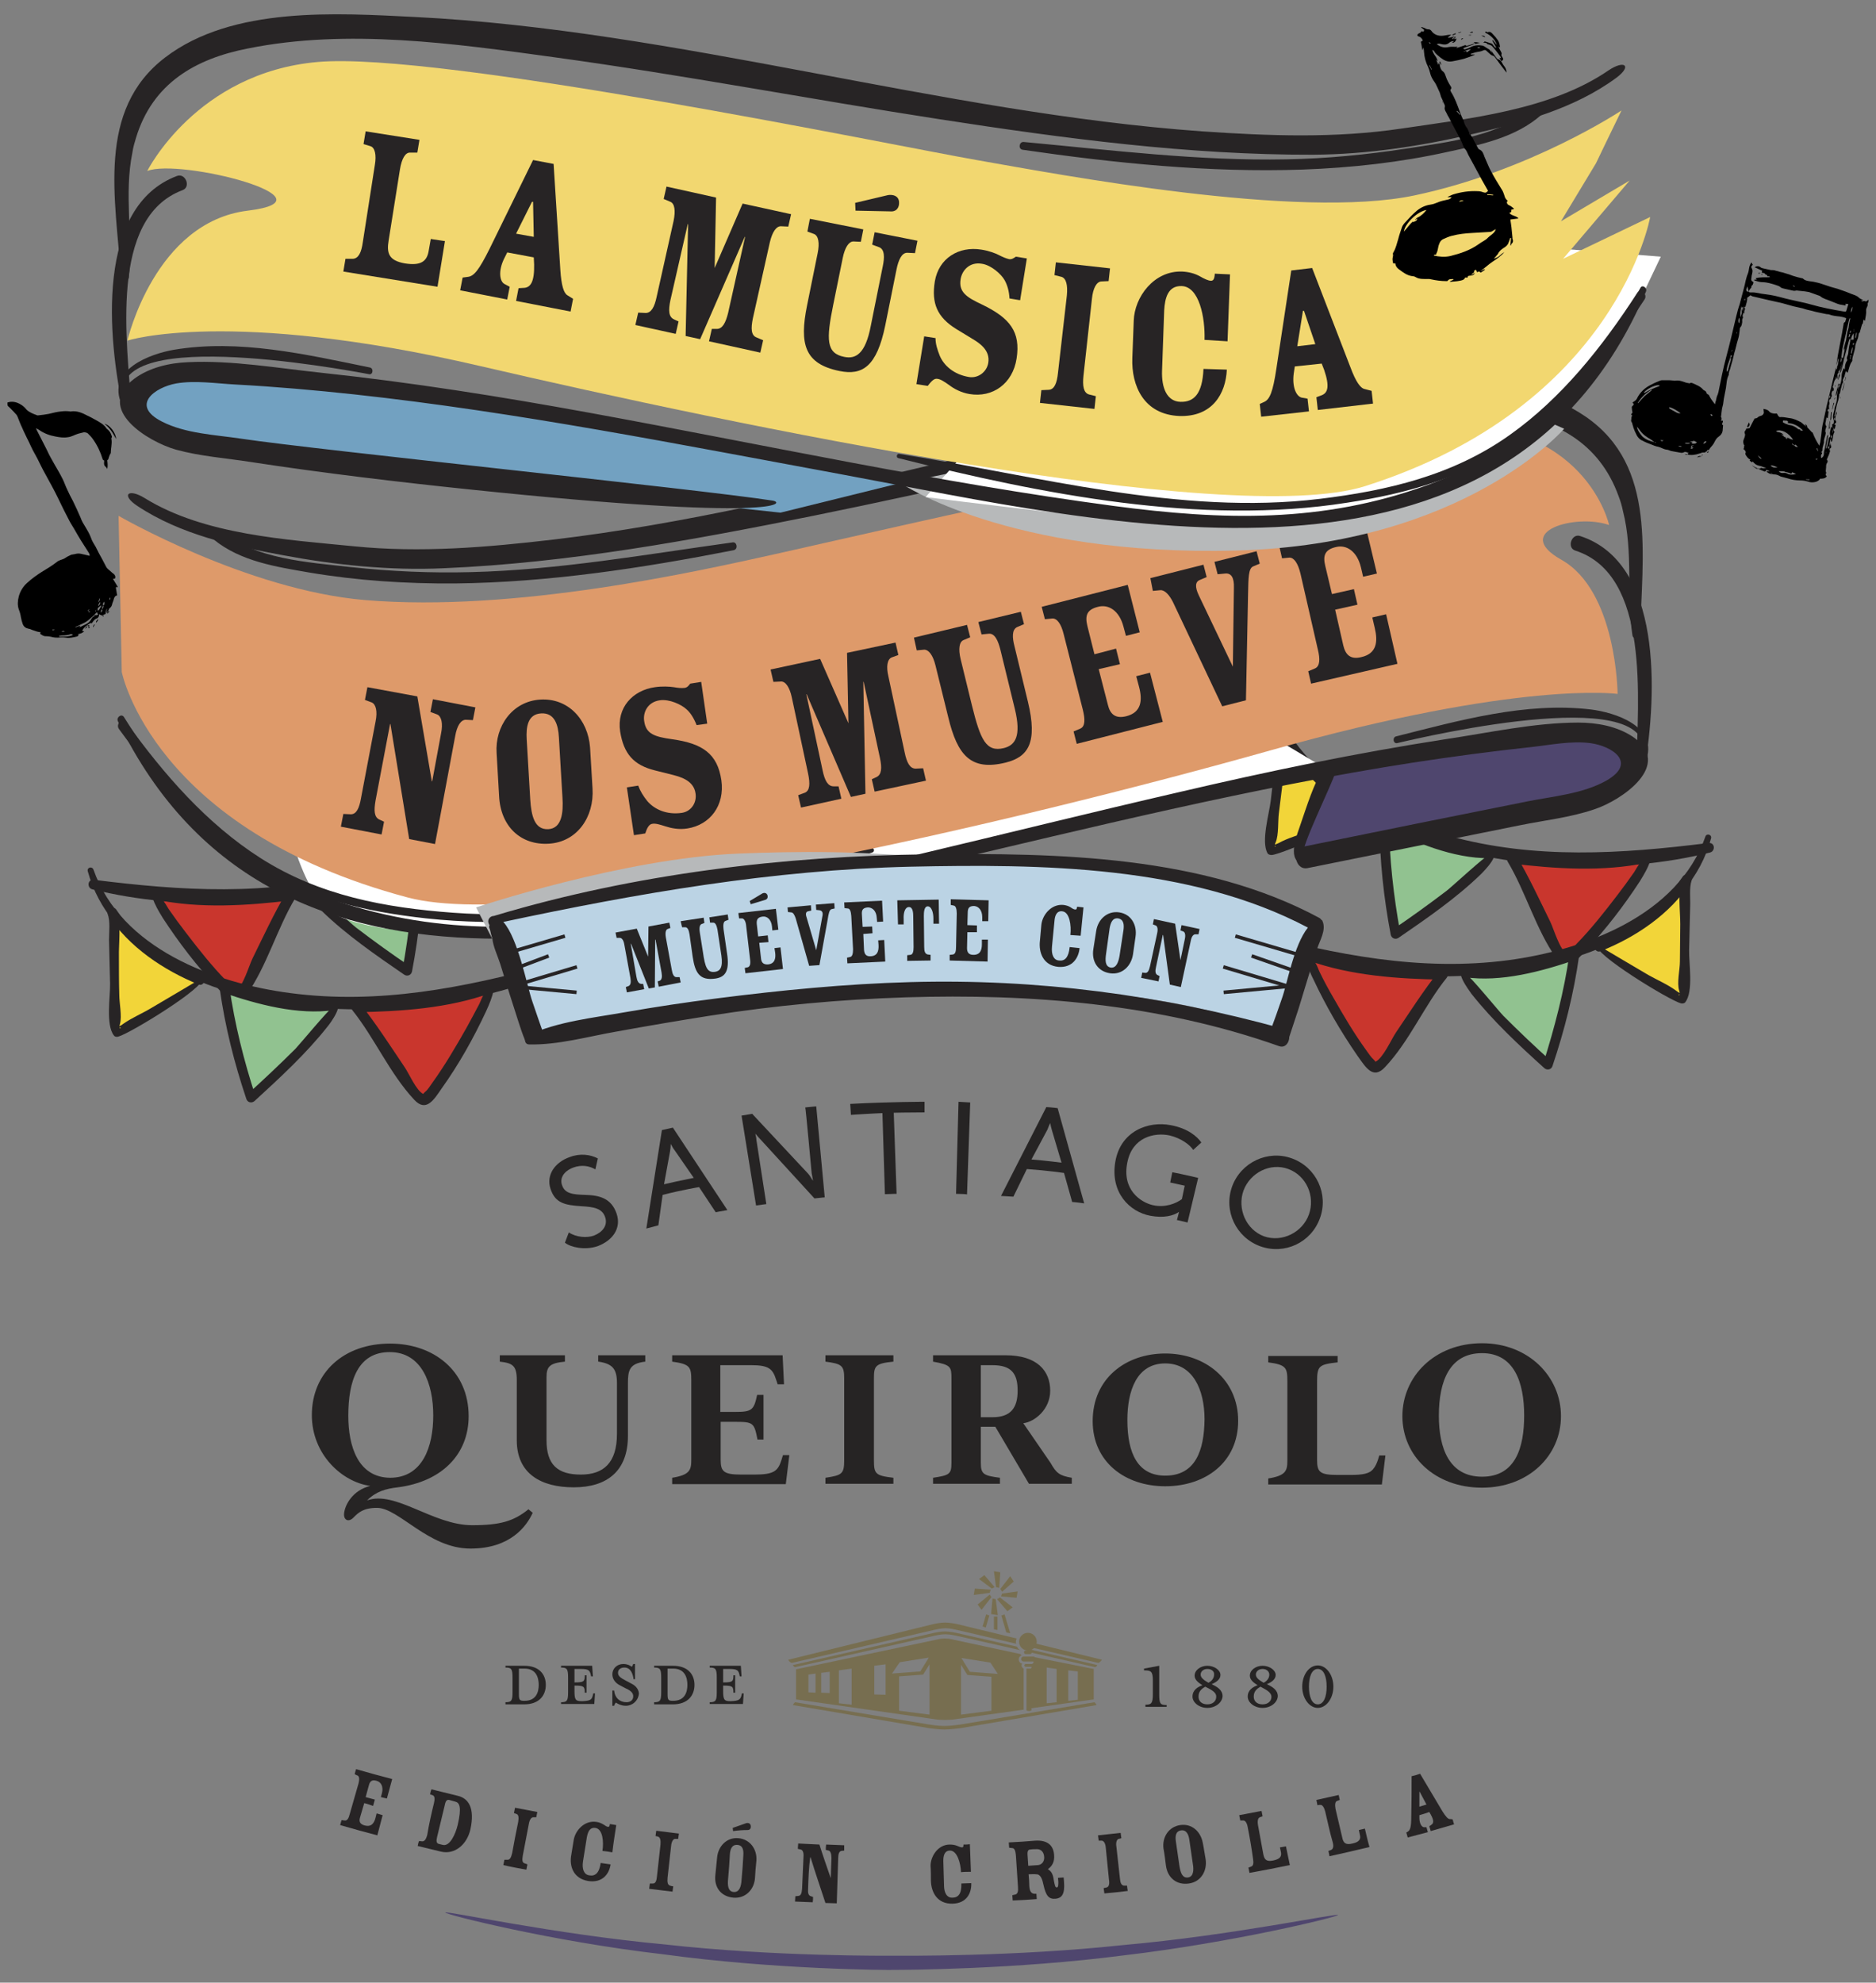
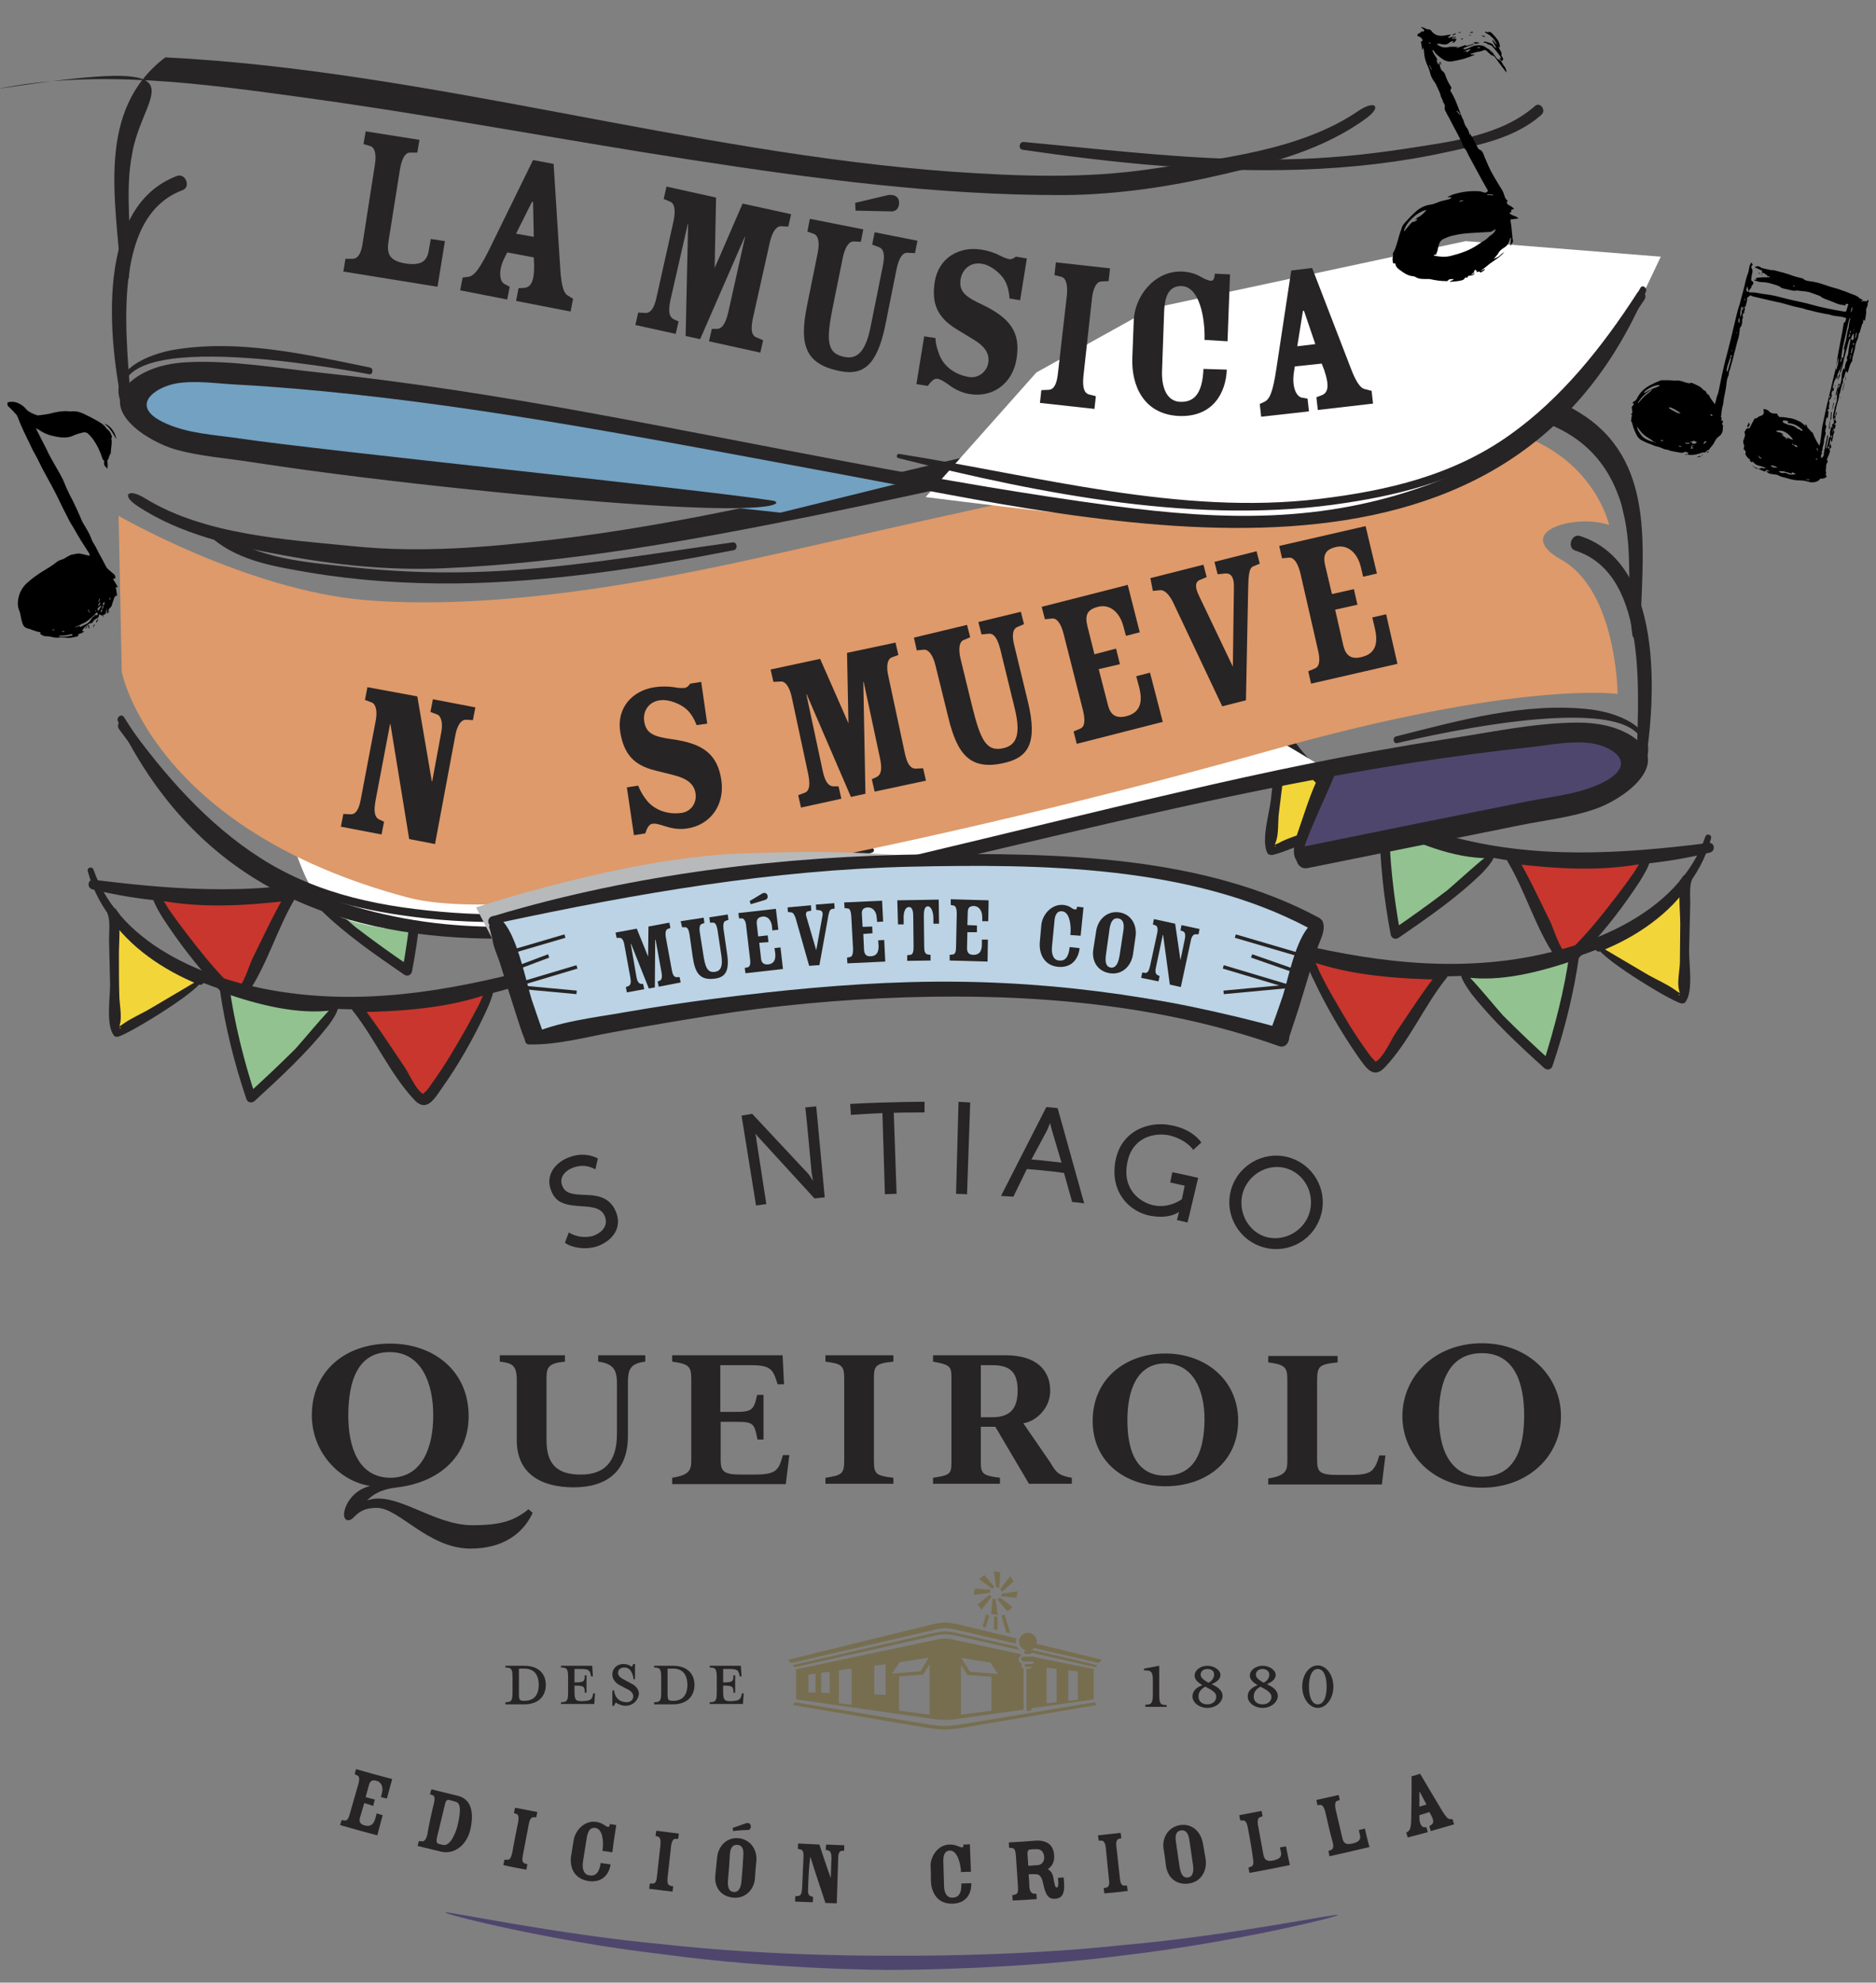
<svg xmlns="http://www.w3.org/2000/svg" version="1.1" x="0px" y="0px" width="530px" height="560px" viewBox="0 0 530 560" style="enable-background:new 0 0 530 560;" xml:space="preserve">
  <rect x="0" y="0" width="530" height="560" fill="#808080" stroke="none" />
  <style type="text/css">
	.st0{clip-path:url(#SVGID_2_);}
	.st1{fill:#F2D770;}
	.st2{fill:#FFFFFF;}
	.st3{clip-path:url(#SVGID_10_);}
	.st4{fill:#E7E4DC;}
	.st5{fill:#838286;}
	.st6{clip-path:url(#SVGID_16_);}
	.st7{opacity:0.5;fill:#FFFFFF;}
	.st8{fill:#A3A4A7;}
	.st9{fill:#424243;}
	.st10{fill:#C9362D;}
	.st11{fill:#272425;}
	.st12{fill:#F2D539;}
	.st13{fill:#91C290;}
	.st14{fill:#4F466E;}
	.st15{fill:#DE9A6A;}
	.st16{fill:#262424;}
	.st17{fill:#776E50;}
	.st18{fill:#72A1C1;}
	.st19{fill:#B7B9BA;}
	.st20{fill:#BBD3E4;}
	.st21{fill:none;stroke:#272425;stroke-miterlimit:10;}
	.st22{fill:none;}
	.st23{fill:#262324;}
	.st24{fill:none;stroke:#DAB94A;stroke-miterlimit:10;}
</style>
  <g id="fondo">
</g>
  <g id="diseño">
    <g>
      <g>
        <path class="st10" d="M465,242.3c3.2-0.7-20.5,30-22.9,29c-1.5-0.6-10.1-20.9-15-28.9C427.1,242.5,451.3,245.5,465,242.3z" />
        <g>
          <path class="st11" d="M464.9,241.3c3.8-0.7-1.2,6.9-1.6,7.6c-4.5,6.9-9.7,13.7-15.4,19.7c-2.7,2.9-5.3,6.2-8.2,2.1      c-5.8-8.2-8.6-18.7-13.8-27.4c-0.6-1.1,0-2.5,1.4-2.4c12.3,1.5,25.4,2.4,37.5-0.1c1.8-0.4,2.2,2.5,0.4,2.9      c-12.4,2.6-25.8,1.7-38.3,0.2c0.5-0.8,0.9-1.6,1.4-2.4c3.6,6.1,6.6,12.6,9.7,18.9c1,2.1,2.6,7.7,4.6,9c0.7,0.5-0.9,0.5,0.5-0.5      c0.9-0.6,1.6-1.5,2.3-2.3c4.1-4.2,7.8-8.9,11.4-13.6c1.7-2.2,3.3-4.4,4.9-6.7c0.5-0.8,1.1-2,1.8-2.6c1.9-1.7-0.8-0.8,1.4-0.5      C463.7,243.2,463.8,241.5,464.9,241.3z" />
        </g>
      </g>
      <g>
        <path class="st11" d="M358.9,194c4.7,23.1,29.5,36.4,50.4,42.1c24.3,6.7,48.7,5.1,73.4,2c1.8-0.2,2,2.3,0.4,2.7     c-25.4,6.3-55,4.9-79.9-3.1c-19.9-6.5-43-20.7-45.9-43.4C357.1,193.1,358.7,192.9,358.9,194L358.9,194z" />
      </g>
      <g>
        <path class="st12" d="M384.4,228.9c1.2,0.7-24.7,11.6-25.3,11.4c-0.8-0.3,3.9-32.3,3.3-33.7C362.4,206.6,368.6,220.1,384.4,228.9     z" />
        <g>
          <path class="st11" d="M384.9,228.5c1.4,2.3-22.3,12.7-25.6,13c-0.4,0-1-0.1-1.2-0.5c-1.9-3.3,0.5-11.3,0.9-14.8      c0.5-4.1,0.9-8.1,1.4-12.2c0.2-2.2,1-5.2,0.6-7.4c-0.3-1.6,2-2.1,2.7-0.7c4.4,9.3,12.9,16.7,21.5,21.9c1.2,0.7,0,2.8-1.3,2.1      c-9.3-5.3-18.2-13.1-22.8-23c0.9-0.2,1.8-0.5,2.7-0.7c0.9,3.9-0.7,9.2-1.2,13c-0.4,3.5-0.9,7-1.3,10.5c-0.3,2.3,0,6.1-0.9,8.2      c-1,2.3,1.3,0.7-1.4,1c0.6-0.1,1.7-0.5,2.3-0.8c2.5-1.4,5.6-2.2,8.3-3.3c1.5-0.6,14.2-5.9,14.2-5.9      C383.7,228.4,384.6,228,384.9,228.5z" />
        </g>
      </g>
      <g>
        <path class="st13" d="M420.6,241.2c4.8,0.1-16.8,16.1-26.4,22.6c-2-10.4-3.2-21.8-3.2-31.7C391,232.1,408.4,240.9,420.6,241.2z" />
        <g>
          <path class="st11" d="M420.6,240.5c4.3-0.1-1.5,5.7-2.2,6.4c-7,6.8-15.3,12.5-23.3,18c-0.9,0.6-2,0.1-2.2-0.9      c-2-10.5-3.1-21-3.2-31.7c0-1,0.9-2,1.9-1.5c9.2,4.6,19,7.9,29.2,9c1.5,0.2,1.5,2.6,0,2.6c-10.3,0.1-21.2-4.5-30.3-9.1      c0.6-0.5,1.3-1,1.9-1.5c0.1,10.7,1.3,21.2,3.2,31.7c-0.7-0.3-1.5-0.6-2.2-0.9c5.2-3.5,10.3-7.2,15.3-11      c1.1-0.8,11.2-10.1,11.7-9.9C419.7,241.6,419.9,240.5,420.6,240.5z" />
        </g>
      </g>
    </g>
    <g>
      <g>
        <path class="st10" d="M44.2,252.7c-3.2-0.7,20.5,30,22.9,29c1.5-0.6,10.1-20.9,15-28.9C82.2,252.9,58,255.9,44.2,252.7z" />
        <g>
          <path class="st11" d="M44.4,251.7c-3.8-0.7,1.2,6.9,1.6,7.6c4.5,6.9,9.7,13.7,15.4,19.7c2.7,2.9,5.3,6.2,8.2,2.1      c5.8-8.2,8.6-18.7,13.8-27.4c0.6-1.1,0-2.5-1.4-2.4c-12.3,1.5-25.4,2.4-37.5-0.1c-1.8-0.4-2.2,2.5-0.4,2.9      c12.4,2.6,25.8,1.7,38.3,0.2c-0.5-0.8-0.9-1.6-1.4-2.4c-3.6,6.1-6.6,12.6-9.7,18.9c-1,2.1-2.6,7.7-4.6,9      c-0.7,0.5,0.9,0.5-0.5-0.5c-0.9-0.6-1.6-1.5-2.3-2.3c-4.1-4.2-7.8-8.9-11.4-13.6c-1.7-2.2-3.3-4.4-4.9-6.7      c-0.5-0.8-1.1-2-1.8-2.6c-1.9-1.7,0.8-0.8-1.4-0.5C45.5,253.6,45.5,251.9,44.4,251.7z" />
        </g>
      </g>
      <g>
        <path class="st11" d="M150.3,204.4c-4.7,23.1-29.5,36.4-50.4,42.1c-24.3,6.7-48.7,5.1-73.4,2c-1.8-0.2-2,2.3-0.4,2.7     c25.4,6.3,55,4.9,79.9-3.1c19.9-6.5,43-20.7,45.9-43.4C152.1,203.5,150.6,203.3,150.3,204.4L150.3,204.4z" />
      </g>
      <g>
        <path class="st12" d="M124.8,239.3c-1.2,0.7,24.7,11.6,25.3,11.4c0.8-0.3-3.9-32.3-3.3-33.7C146.8,217,140.7,230.5,124.8,239.3z" />
        <g>
          <path class="st11" d="M124.3,238.9c-1.4,2.3,22.3,12.7,25.6,13c0.4,0,1-0.1,1.2-0.5c1.9-3.3-0.5-11.3-0.9-14.8      c-0.5-4.1-0.9-8.1-1.4-12.2c-0.2-2.2-1-5.2-0.6-7.4c0.3-1.6-2-2.1-2.7-0.7c-4.4,9.3-12.9,16.7-21.5,21.9c-1.2,0.7,0,2.8,1.3,2.1      c9.3-5.3,18.2-13.1,22.8-23c-0.9-0.2-1.8-0.5-2.7-0.7c-0.9,3.9,0.7,9.2,1.2,13c0.4,3.5,0.9,7,1.3,10.5c0.3,2.3,0,6.1,0.9,8.2      c1,2.3-1.3,0.7,1.4,1c-0.6-0.1-1.7-0.5-2.3-0.8c-2.5-1.4-5.6-2.2-8.3-3.3c-1.5-0.6-14.2-5.9-14.2-5.9      C125.6,238.8,124.7,238.4,124.3,238.9z" />
        </g>
      </g>
      <g>
        <path class="st13" d="M88.6,251.6c-4.8,0.1,16.8,16.1,26.4,22.6c2-10.4,3.2-21.8,3.2-31.7C118.2,242.5,100.9,251.3,88.6,251.6z" />
        <g>
          <path class="st11" d="M88.7,250.9c-4.3-0.1,1.5,5.7,2.2,6.4c7,6.8,15.3,12.5,23.3,18c0.9,0.6,2,0.1,2.2-0.9      c2-10.5,3.1-21,3.2-31.7c0-1-0.9-2-1.9-1.5c-9.2,4.6-19,7.9-29.2,9c-1.5,0.2-1.5,2.6,0,2.6c10.3,0.1,21.2-4.5,30.3-9.1      c-0.6-0.5-1.3-1-1.9-1.5c-0.1,10.7-1.3,21.2-3.2,31.7c0.7-0.3,1.5-0.6,2.2-0.9c-5.2-3.5-10.3-7.2-15.3-11      c-1.1-0.8-11.2-10.1-11.7-9.9C89.5,252,89.4,250.9,88.7,250.9z" />
        </g>
      </g>
    </g>
    <path class="st2" d="M374,216.8l-26.5,6.3c0,0-156.8,39-181.3,40.4s-62.2,1.3-72.8-6s-15.9-41.7-15.9-41.7l45.7-5.3L230.4,200   l111.2-2.6L374,216.8z" />
    <g>
      <g>
        <path class="st10" d="M138.1,279.1c3-1.2-16.2,32.5-18.8,31.9c-1.5-0.4-12.9-19.3-18.8-26.6C100.6,284.4,124.9,284.2,138.1,279.1     z" />
        <g>
          <path class="st11" d="M138.1,280.1c-2.3,0,0.4-1.3-1.3,0.7c-0.6,0.7-1,2-1.4,2.8c-1.2,2.3-2.4,4.5-3.6,6.7      c-3,5.3-6.1,10.6-9.7,15.6c-0.6,0.8-1.2,1.9-2,2.5c-1.3,1.1,0.3,0.9-0.5,0.6c-2-0.9-4.1-5.9-5.3-7.6c-4.1-6.1-8.1-12.3-12.6-18      c-0.3,0.8-0.7,1.7-1,2.5c12.6-0.2,26-1.1,37.9-5.4c1.8-0.6,1-3.4-0.8-2.8c-11.7,4.2-24.8,5.1-37.2,5.2c-1.4,0-1.8,1.6-1,2.5      c6.3,7.9,10.5,17.8,17.4,25.2c3.4,3.7,5.6,0,7.8-3.2c4.8-6.7,9-14.2,12.5-21.7c0.3-0.7,4.3-8.9,0.6-7.7      C136.8,278.5,136.9,280.1,138.1,280.1z" />
        </g>
      </g>
      <g>
        <path class="st11" d="M24.8,246.1c6,22.1,30.8,33.1,51.4,36.8c25.7,4.6,55.2,2,79.5-7.8c1.6-0.6,1-3.1-0.7-2.6     c-24,6.5-48,11.3-73,8c-21.5-2.8-47.8-12.6-55.6-34.9C26,244.6,24.5,245,24.8,246.1L24.8,246.1z" />
      </g>
      <g>
        <path class="st12" d="M56.4,276.8c1.3,0.5-22.9,14.9-23.5,14.7c-0.8-0.2-0.6-32.5-1.4-33.9C31.6,257.7,39.6,270.3,56.4,276.8z" />
        <g>
          <path class="st11" d="M55.8,277c0,0-11.8,7-13.2,7.8c-2.5,1.5-5.4,2.7-7.8,4.4c-0.5,0.4-1.5,1-2.1,1.1c2.7-0.6,0.5,1.3,1.2-1.1      c0.6-2.2-0.2-5.9-0.2-8.2c-0.1-3.5-0.1-7-0.1-10.6c-0.1-3.9,0.7-9.3-0.6-13.1c-0.8,0.4-1.7,0.7-2.5,1.1      c5.9,9.1,15.8,15.7,25.7,19.7c1.3,0.5,2.3-1.7,1-2.3c-9.3-4-18.7-10.1-24.3-18.8c-0.8-1.3-3.1-0.5-2.5,1.1      c0.8,2.1,0.4,5.1,0.4,7.4c0.1,4.1,0.2,8.2,0.3,12.3c0.1,3.5-1.3,11.7,1.1,14.7c0.3,0.4,0.8,0.4,1.2,0.3      c3.2-0.8,25.3-14.3,23.6-16.4C56.5,275.9,55.6,276.4,55.8,277z" />
        </g>
      </g>
      <g>
        <path class="st13" d="M94,284c4.8-0.6-14.5,18.3-23.1,26c-3.4-10.1-6.1-21.1-7.5-31C63.4,279.1,81.8,285.5,94,284z" />
        <g>
          <path class="st11" d="M93.8,284.7c-0.5-0.1-9.5,10.7-10.3,11.5c-4.4,4.4-9,8.7-13.6,12.9c0.8,0.2,1.5,0.4,2.3,0.6      c-3.3-10.1-5.9-20.4-7.4-31c-0.6,0.6-1.1,1.1-1.7,1.7c9.6,3.3,21.1,6.4,31.3,4.9c1.5-0.2,1.1-2.7-0.4-2.6      c-10.3,0.3-20.5-1.6-30.2-5c-1.1-0.4-1.9,0.8-1.7,1.7c1.5,10.6,4.1,20.9,7.5,31c0.3,1,1.5,1.3,2.3,0.6      c7.2-6.6,14.6-13.4,20.6-21c0.7-0.8,5.6-7.4,1.3-6.7C93.1,283.5,93.1,284.6,93.8,284.7z" />
        </g>
      </g>
    </g>
    <g>
      <g>
        <path class="st10" d="M370.1,269.7c-3-1.2,16.2,32.5,18.8,31.9c1.5-0.4,12.9-19.3,18.8-26.6C407.6,275.1,383.3,274.8,370.1,269.7     z" />
        <g>
          <path class="st11" d="M370.4,268.8c-3.7-1.2,0.2,7,0.6,7.7c3.5,7.5,7.8,14.9,12.5,21.7c2.3,3.2,4.4,6.9,7.8,3.2      c6.9-7.3,11.1-17.4,17.4-25.2c0.8-1,0.3-2.5-1-2.5c-12.4-0.2-25.5-1-37.2-5.2c-1.8-0.6-2.5,2.2-0.8,2.8      c11.9,4.3,25.4,5.2,37.9,5.4c-0.3-0.8-0.7-1.7-1-2.5c-4.4,5.5-8.2,11.5-12.2,17.4c-1.3,1.9-3.6,7.2-5.8,8.3      c-0.8,0.4,0.8,0.6-0.5-0.6c-0.8-0.7-1.4-1.7-2-2.5c-3.5-4.8-6.5-9.9-9.4-15c-1.4-2.4-2.7-4.8-3.9-7.3c-0.4-0.8-0.8-2.2-1.4-2.8      c-1.7-1.9,0.9-0.7-1.3-0.7C371.2,270.8,371.4,269.1,370.4,268.8z" />
        </g>
      </g>
      <g>
        <path class="st11" d="M481.8,236.3c-7.8,22.3-34.1,32-55.6,34.9c-25,3.3-49-1.6-73-8c-1.7-0.5-2.3,2-0.7,2.6     c24.3,9.7,53.8,12.4,79.5,7.8c20.6-3.7,45.5-14.7,51.4-36.8C483.7,235.7,482.1,235.3,481.8,236.3L481.8,236.3z" />
      </g>
      <g>
        <path class="st12" d="M451.8,267.5c-1.3,0.5,22.9,14.9,23.5,14.7c0.8-0.2,0.6-32.5,1.4-33.9C476.6,248.3,468.6,260.9,451.8,267.5     z" />
        <g>
          <path class="st11" d="M451.3,267c-1.7,2.1,20.4,15.6,23.6,16.4c0.4,0.1,1,0,1.2-0.3c2.4-3,1-11.2,1.1-14.7      c0.1-4.1,0.2-8.2,0.3-12.3c0.1-2.2-0.3-5.3,0.4-7.4c0.6-1.5-1.7-2.3-2.5-1.1c-5.6,8.6-15,14.8-24.3,18.8c-1.3,0.6-0.4,2.8,1,2.3      c9.9-3.9,19.8-10.5,25.7-19.7c-0.8-0.4-1.7-0.7-2.5-1.1c-1.4,3.7-0.6,9.2-0.6,13.1c0,3.5-0.1,7-0.1,10.6c0,2.3-0.9,6-0.2,8.2      c0.7,2.4-1.4,0.6,1.2,1.1c-0.6-0.1-1.6-0.7-2.1-1.1c-2.3-1.7-5.3-3-7.8-4.4c-1.4-0.8-13.2-7.8-13.2-7.8      C452.6,267,451.7,266.5,451.3,267z" />
        </g>
      </g>
      <g>
        <path class="st13" d="M414.2,274.7c-4.8-0.6,14.5,18.3,23.1,26c3.4-10.1,6.1-21.1,7.5-31C444.8,269.7,426.4,276.1,414.2,274.7z" />
        <g>
          <path class="st11" d="M414.4,274c-4.3-0.7,0.7,5.8,1.3,6.7c6.1,7.7,13.4,14.5,20.6,21c0.8,0.7,2,0.4,2.3-0.6      c3.4-10.1,6-20.4,7.5-31c0.1-1-0.6-2.1-1.7-1.7c-9.7,3.3-19.9,5.2-30.2,5c-1.5,0-1.9,2.4-0.4,2.6c10.2,1.5,21.7-1.6,31.3-4.9      c-0.6-0.6-1.1-1.1-1.7-1.7c-1.5,10.6-4.2,20.8-7.4,31c0.8-0.2,1.5-0.4,2.3-0.6c-4.7-4.2-9.2-8.5-13.6-12.9      c-1-1-9.7-11.6-10.3-11.5C415.1,275.2,415.1,274.1,414.4,274z" />
        </g>
      </g>
    </g>
    <g>
      <path class="st14" d="M459.2,214.1c0,0,3.8,9.9-19.1,14.8c-22.9,4.9-71.7,12-71.7,12l-1-1.6l8.5-22.4    C375.8,216.9,459.6,196.6,459.2,214.1z" />
      <g>
        <g>
          <path class="st11" d="M33.3,203.7c44.6,92.1,155.3,58.1,229.9,40.6c45.2-10.6,90.3-21.8,136-28.9c11.1-1.7,22.3-3.2,33.5-4.4      c5.4-0.6,11.2-1.8,16.6-1.1c6.1,0.8,13.4,5.5,4.5,10.6c-6.6,3.7-14.9,4.4-22,5.8c-21.1,4.2-42.3,8.5-63.4,12.8      c-3.6,0.7-2.6,6.8,1,6.1c20-4,40-8.1,60-12.1c6.9-1.4,14.3-2.2,21-4.5c7.7-2.5,22.5-12.6,10.9-20.5c-4.5-3-10.2-4-15.4-4      c-12.4,0-25.4,2.9-37.6,4.7c-25.2,3.9-50.2,9.1-75,14.9C284.2,235,235.7,248,186.4,257c-30.7,5.6-58.7,7.7-88.8-1.7      C69.9,246.6,51,228.1,35,202.5C34.3,201.5,32.8,202.6,33.3,203.7L33.3,203.7z" />
        </g>
        <g>
          <path class="st11" d="M463.4,179.3c0.4-22.2,4.9-47.6-15.4-61.6c-19.7-13.5-49-10.2-71.1-8c-73.7,7.2-146.9,34-220.5,42.7      c-18.8,2.2-37.6,3.8-56.4,1.9c-19.1-1.9-42.3-3.2-59.1-13.6c-4.7-2.9-6.8-0.9-2.1,2.2c12.2,8.1,27,11.3,41,13.9      c15,2.8,30.3,4.4,45.6,3.7c35.2-1.5,70.1-7.9,104.8-14.9c36-7.3,71.8-15.9,107.8-22.6c28.2-5.2,58.2-10.9,86.6-6.6      c14.8,2.2,27.2,8.5,32.7,23.8c0.5,1.3,0.9,2.6,1.2,4.1c3,11.7,0.9,23.5,2.7,35.2C461.5,180.8,463.4,180.7,463.4,179.3      L463.4,179.3z" />
        </g>
      </g>
      <g>
        <path class="st11" d="M368.4,240.8c-1.3-0.6,8.2-20,8.7-22.2c0.5-2-1.9-3.8-3.1-1.8c-2.9,4.6-4.8,10.9-6.6,16.1     c-0.9,2.7-3.7,9.4,0,10.9C369.2,244.5,370.1,241.6,368.4,240.8L368.4,240.8z" />
      </g>
      <g>
        <path class="st11" d="M207,153.2c-24.6,3.4-49.2,7.8-74,8.4c-11.3,0.3-22.5-0.2-33.7-1.4C87,158.8,72.1,158,62,149.8     c-1.5-1.2-3.1,1.4-1.6,2.6c7.6,6.2,17.7,7.7,26.9,9.3c13.6,2.3,27.5,3.2,41.3,3.1c26.3-0.3,52.7-4.3,78.7-9.4     C208.6,155.1,208.2,153,207,153.2L207,153.2z" />
      </g>
      <g>
        <path class="st11" d="M246.2,239.5c-38.9,8-78.4,21.3-118.2,18.3c-19.1-1.4-37.8-4.8-54.5-15.5c-15-9.6-27.1-23.4-37.8-38.3     c-1.1-1.5-3.1,0.5-2.1,1.9c10.9,15,23.3,28.8,38.5,38.5c15,9.5,31.2,13.1,48.3,15c41.6,4.5,85.9-6.5,126-18.6     C247.2,240.6,247,239.4,246.2,239.5L246.2,239.5z" />
      </g>
      <g>
        <path class="st11" d="M464.6,217.1c3.6-21.3,5-58.2-18.2-65.7c-2.4-0.8-3.8,3.3-1.4,4.1c21.3,6.8,17.7,42.2,17.3,61.5     C462.3,218.6,464.3,218.7,464.6,217.1L464.6,217.1z" />
      </g>
      <g>
        <path class="st11" d="M464.9,215.2c4-10.2-9-14-15.4-14.8c-18.5-2.2-37.2,3.1-55.1,7.6c-1.1,0.3-0.8,2.1,0.3,1.9     c8.5-2,76.3-17.8,69.2,5C463.8,215.5,464.7,215.9,464.9,215.2L464.9,215.2z" />
      </g>
    </g>
    <path class="st15" d="M454.6,148.3c0,0-6.6-30.6-49.6-28.5c-34.4,1.7-160.8,31.1-184.6,36.4s-74.8,16.8-117.2,13.3   c-33.4-2.8-69.7-23.8-69.7-23.8l0.9,44.1c0,0,8.7,44.5,80.8,63.7c38.7,10.3,173.7-21.8,243.9-41.6s97.9-15.9,97.9-15.9   s-0.2-29.1-15.9-37.9C426.9,150.1,445.3,145,454.6,148.3z" />
    <g>
      <g>
        <g>
          <path class="st16" d="M159.6,351l1.1-2.9c2.1,1.4,5.1,1.6,7.1,0.9c2.5-1,3.9-2.9,3.2-5.1c-0.8-2.6-3.2-3-6.7-3.2      c-4.8-0.3-7.5-0.9-8.8-5c-1.2-3.8,1.2-7.4,5.5-8.9c2.9-1.1,5.8-0.7,7.9,0.4l-0.7,3.1c-1.7-1-3.9-1.4-6.3-0.5      c-2.8,1.1-3.8,3.1-3.1,5c0.8,2.3,2.9,2.6,6.5,2.7c4,0.1,7.4,0.9,8.9,5.3c1.4,4.1-1.1,7.6-5.4,9.2      C165.2,353.2,161.2,352.3,159.6,351z" />
          <path class="st16" d="M282.8,337.8l12.8-25.1c1.8,0.1,3.2,0.3,3.2,0.3l7.5,26.9c-1.9-0.3-3.4-0.4-3.4-0.4l-2.3-8.2      c0,0-4.8-0.7-10.5-1.1l-3.8,7.8C286.3,338,284.4,337.9,282.8,337.8z M296.7,317.2c-0.3,0.6-0.6,1.4-0.8,1.9l-4.5,8.4      c3.9,0.3,8.5,0.9,8.5,0.9l-2.7-9.1C297,318.6,296.8,317.8,296.7,317.2L296.7,317.2z" />
-           <path class="st16" d="M182.6,347l4.4-27.8c1.7-0.4,3.1-0.7,3.1-0.7l15.4,23.3c-1.8,0.3-3.3,0.6-3.3,0.6l-4.7-7.1      c0,0-4.8,0.8-10.3,2.2l-1.2,8.6C186,346.1,184.1,346.6,182.6,347z M189.5,323.1c0,0.7-0.1,1.5-0.2,2.1l-1.7,9.3      c3.8-0.9,8.4-1.8,8.4-1.8l-5.4-7.8C190.2,324.4,189.8,323.7,189.5,323.1L189.5,323.1z" />
          <path class="st16" d="M213.6,340.5l-4.1-25.4c0,0,1.5-0.2,3-0.5l15.8,16.9c0.5,0.5,0.9,1.4,1.4,2c-0.1-0.6-0.3-1.6-0.4-2.2      c0,0-1.7-18.6-1.8-18.5c1.8-0.2,3.1-0.3,3.1-0.3l2.4,25.7c0,0-1.3,0.1-2.9,0.3L215,322c-0.5-0.5-1.1-1.2-1.6-1.8      c0.1,0.6,0.3,1.2,0.3,1.8l2.8,18.1C216.6,340.1,215.6,340.2,213.6,340.5z" />
          <path class="st16" d="M250,337.3l-0.7-22.9c0,0-4.6,0.2-8.9,0.5l-0.2-3.1c11.5-0.6,21-0.6,21-0.6l0,3c-4.6,0-8.7,0.1-8.7,0.1      l0.8,22.9C253.3,337.2,252.4,337.2,250,337.3z" />
          <path class="st16" d="M270.1,337.2l0.7-26c1.8,0.1,3.3,0.2,3.3,0.2l-0.9,26C273.3,337.3,271.5,337.2,270.1,337.2z" />
          <path class="st16" d="M372.9,344.1c-2.5,6.9-10,10.4-16.9,7.9c-6.8-2.5-10.4-10-7.9-16.9c2.5-6.8,10.1-10.4,16.9-7.9      C371.9,329.7,375.4,337.3,372.9,344.1z M364,330.2c-5.1-1.9-10.8,1-12.7,6.1c-1.8,5.1,0.7,11,5.8,12.9      c5.1,1.8,10.9-1.1,12.7-6.2C371.6,337.9,369.1,332.1,364,330.2z" />
          <path class="st16" d="M337.1,324.8l2.3-2.1c-1.2-1.7-3.8-4-8.7-4.9c-6.2-1.2-14.1,1.6-15.6,10.3c-1.5,8.7,4,14.2,9.9,15.3      c3.8,0.7,6.5,0,8.1-1.1c0,0.1-0.6,2.3-0.6,2.3c1.4,0.3,3,0.7,3,0.7l3-12.6c-3.7-0.9-7.3-1.6-7.3-1.6l-0.6,2.9      c2.2,0.5,4.1,0.9,4.1,0.9l-0.8,3.8c-1.6,1.2-4.7,2.5-8.2,1.7c-3.5-0.8-8.8-4.4-7.2-12.1c1.4-7.1,7.6-8.5,11.9-7.6      C333.8,321.5,336.3,323.5,337.1,324.8z" />
        </g>
        <g>
          <path class="st16" d="M418.7,420.2c-13.4,0-22.5-9-22.5-20.2c0-11.2,9.1-20.6,22.5-20.6c13.1,0,22.3,9.4,22.3,20.6      C441,411.2,431.8,420.2,418.7,420.2z M418.7,382.2c-9.1,0-12.2,7.8-12.2,17.7c0,9.1,2.9,17.2,12.2,17.2      c9.5,0,11.9-8.3,11.9-17.3C430.6,390.5,427.8,382.2,418.7,382.2z" />
          <path class="st16" d="M169.1,384.6c4,0.6,5.2,2.1,5.2,6.1V405c0,8.2-3.8,11.5-10.2,11.5c-6.6,0-9.7-2.8-9.7-9.7V389      c0-3,0.9-4,5.2-4.4v-1.8h-18.4v1.8c3.6,0.4,4.8,1.1,4.8,5.2v17c0,9.5,6.9,13.3,16.1,13.3c9.5,0,15.3-4.7,15.3-14.5v-14.9      c0-3.6,0.4-5.6,4.9-6.1v-1.8h-13.3V384.6z" />
          <path class="st16" d="M189.9,417.4c5-0.8,5.4-2.2,5.4-5.1V390c0-3.9-0.3-4.7-5.4-5.4v-1.8h31.2l0.4,8.2h-1.8l-0.4-1.2      c-1-3.2-2.1-4.2-7.1-4.2l-8.7,0v13.2h4.2c4.7,0,5.3-0.5,6.2-4.8h1.8v12.6H214c-0.9-4.7-1.2-5-6.2-5h-4.2v10.7      c0,3.3,0.8,4.2,5.8,4.2l3.7,0c5.6,0,6.7-1,7.7-4.2l0.4-1.3h1.8l-1,8.2h-32.1V417.4z" />
          <g>
            <path class="st16" d="M296.8,413.2l-7.7-11.2c3.2-0.4,7.6-3.9,7.6-9.2c0-5.6-3.7-10-12.6-10h-20.5v1.8c5.1,0.9,5.2,1.5,5.2,4.8       v23.8c0,3.2-0.6,3.5-5.2,4.2v1.7h18.9v-1.7c-4.6-0.6-5.4-1-5.4-4.2V403h4.1l9.5,16.1h12.1v-1.7       C299.2,416.8,298.4,416,296.8,413.2z M277.1,400.3v-14.7h3.3c5.3,0,7.1,2.3,7.1,7.2c0,4.8-1.9,7.5-7.1,7.5H277.1z" />
          </g>
          <path class="st16" d="M233.2,419.1v-1.7c4.7-0.7,5.3-1.1,5.3-5v-23.1c0-3.6-0.7-4.1-5.3-4.7v-1.8h19.2v1.8      c-5.1,0.5-5.5,1.2-5.5,4.7v23.1c0,3.9,0.4,4.4,5.5,5v1.7H233.2z" />
          <g>
            <path class="st16" d="M329.2,382.3c-11.1,0-20.5,7-20.5,19.1c0,11.5,9.1,18.4,20.5,18.4c11.4,0,20.6-6.8,20.6-18.5       C349.8,389.7,340.5,382.3,329.2,382.3z M329.2,416.8c-7.7,0-10.7-6.2-10.7-15.7c0-8.4,2.7-16,10.7-16c7.8,0,11.1,7.4,11.1,15.8       C340.2,409.6,337.8,416.8,329.2,416.8z" />
          </g>
          <path class="st16" d="M389.7,411l-0.4,1.3c-0.3,0.9-0.7,1.9-1.4,2.7c-1,1.2-2.8,1.6-6.3,1.6l-3.7,0c-5,0-5.8-0.8-5.8-4.2l0-22.1      c0-4.5,0.5-4.9,5.8-5.5v-1.8h-19.6v1.8c5.1,0.7,5.4,1.5,5.4,5.4v22.3c0,2.9-0.4,4.3-5.4,5.1v1.7h32.1l1-8.2H389.7z" />
          <g>
            <path class="st16" d="M149.3,426.3c-4.1,3.3-7.8,4.5-15.9,4.5c-11.1,0-21.7-9.9-29.7-7c2.5-2.5,5.2-3.3,8.7-3.7       c12.4-1.6,20-9.3,20-20.1c0-12.8-9.9-20.5-22.2-20.5c-13.1,0-22.1,8.2-22.1,20.2c0,11.1,8.5,18.9,16.5,20       c-4.9,1.2-7.2,5.3-7.4,7.9c-0.1,1.9,1.4,2.4,2.7,1c1.3-1.3,2.7-2.7,6.6-2.7c6.2,0,14.5,11.5,26.4,11.5       c11.4,0,15.9-6.4,17.6-10.1L149.3,426.3z M98.4,399.9c0-9.9,2.7-18,11.7-18c9.1,0,12.3,9,12.3,17.9c0,8.8-3,17.6-12.2,17.6       C101.2,417.3,98.4,408.6,98.4,399.9z" />
          </g>
        </g>
        <g>
          <path class="st16" d="M142.8,480.8c1.7,0,2-0.4,2-2.9v-4c0-2.5-0.3-2.9-2-2.9v-0.5h5.3c4.3,0,6.1,2.5,6.1,5.4      c0,3-1.9,5.5-6.1,5.5h-5.3V480.8z M148.2,471.3c-0.2,0-1.2,0-1.6,0v7.2c0,1.6,0.2,1.9,1.4,1.9h0.2c3.3,0,4-2.5,4-4.5      C152.2,473.9,151.5,471.3,148.2,471.3z" />
          <path class="st16" d="M167.5,478.8l0.1-0.5h0.5l-0.2,3h-9.4v-0.5c1.7,0,2-0.4,2-2.9v-4c0-2.5-0.3-2.9-2-2.9v-0.5h5.6h3.2l0.2,3      H167l-0.1-0.5c-0.3-1.2-0.6-1.6-2.9-1.6h-1.7v3.8h0.2c2.5,0,2.7-0.3,2.7-2h0.5v4.9h-0.5c0-1.7-0.2-2-2.7-2h-0.2v1.5      c0,2.5,0.3,2.9,2,2.9h0.3C166.9,480.4,167.2,480,167.5,478.8z" />
          <path class="st16" d="M176.8,481.8c-1.3,0-2.4-0.6-2.8-0.9c-0.2,0.2-0.4,0.5-0.5,0.9H173v-4.3h0.5c0.2,2.1,1.6,3.3,3.5,3.3      c1.1,0,1.9-0.6,1.9-1.7c0-0.9-0.7-1.6-2.1-2.2l-1.7-0.9c-1.2-0.6-2.1-1.7-2.1-3.1c0-1.6,1.3-2.9,3.1-2.9c1.1,0,1.9,0.4,2.4,0.8      c0.1-0.2,0.3-0.4,0.4-0.8h0.5v4.3H179c-0.2-1.5-0.8-3.3-2.6-3.3c-1,0-1.8,0.5-1.8,1.5c0,0.9,0.7,1.4,2.2,2.2l1.7,0.9      c1.4,0.7,2,1.9,2,2.8C180.3,480.4,178.7,481.8,176.8,481.8z" />
          <path class="st16" d="M184.8,480.8c1.7,0,2-0.4,2-2.9v-4c0-2.5-0.3-2.9-2-2.9v-0.5h5.3c4.3,0,6.1,2.5,6.1,5.4      c0,3-1.9,5.5-6.1,5.5h-5.3V480.8z M190.2,471.3c-0.2,0-1.2,0-1.6,0v7.2c0,1.6,0.2,1.9,1.4,1.9h0.2c3.3,0,4-2.5,4-4.5      C194.2,473.9,193.5,471.3,190.2,471.3z" />
          <path class="st16" d="M209.5,478.8l0.1-0.5h0.5l-0.2,3h-9.4v-0.5c1.7,0,2-0.4,2-2.9v-4c0-2.5-0.3-2.9-2-2.9v-0.5h5.6h3.2l0.2,3      H209l-0.1-0.5c-0.3-1.2-0.6-1.6-2.9-1.6h-1.7v3.8h0.2c2.5,0,2.7-0.3,2.7-2h0.5v4.9h-0.5c0-1.7-0.2-2-2.7-2h-0.2v1.5      c0,2.5,0.3,2.9,2,2.9h0.3C208.8,480.4,209.2,480,209.5,478.8z" />
        </g>
        <g>
          <path class="st16" d="M323.6,482v-0.5c1.7,0,2.1-0.4,2.1-3v-3.9c0-2.6-0.6-2.8-2.5-2.8v-0.5l4.3-0.8v8.1c0,2.6,0.3,3,2.1,3v0.5      H323.6z" />
          <path class="st16" d="M341.1,482.4c-2.3,0-4.2-1.5-4.2-3.2c0-1.8,1.4-2.7,2.8-3.2c-1.1-0.7-2.2-1.5-2.2-2.7      c0-1.6,1.7-2.8,3.6-2.8c1.9,0,3.7,1.2,3.7,2.6c0,1.3-1.3,2.1-2.5,2.6c1.5,0.7,3.1,1.6,3.1,3.4      C345.3,480.9,343.4,482.4,341.1,482.4z M340.5,476.4c-1,0.6-1.9,1.3-1.9,2.8c0,1.3,0.9,2.2,2.5,2.2c1.6,0,2.5-1,2.5-2.1      C343.7,477.9,342,477.2,340.5,476.4z M341.1,471.4c-1.1,0-1.9,0.7-1.9,1.6c0,1,1.2,1.7,2.2,2.3c0.8-0.4,1.6-1.2,1.6-2.3      C343.1,472.1,342.3,471.4,341.1,471.4z" />
          <path class="st16" d="M356.7,482.4c-2.3,0-4.2-1.5-4.2-3.2c0-1.8,1.4-2.7,2.8-3.2c-1.1-0.7-2.2-1.5-2.2-2.7      c0-1.6,1.7-2.8,3.6-2.8c1.9,0,3.7,1.2,3.7,2.6c0,1.3-1.3,2.1-2.5,2.6c1.5,0.7,3.1,1.6,3.1,3.4      C360.9,480.9,359,482.4,356.7,482.4z M356.1,476.4c-1,0.6-1.9,1.3-1.9,2.8c0,1.3,0.9,2.2,2.5,2.2c1.6,0,2.5-1,2.5-2.1      C359.2,477.9,357.5,477.2,356.1,476.4z M356.7,471.4c-1.1,0-1.9,0.7-1.9,1.6c0,1,1.2,1.7,2.2,2.3c0.8-0.4,1.6-1.2,1.6-2.3      C358.6,472.1,357.8,471.4,356.7,471.4z" />
          <path class="st16" d="M372.3,482.4c-2.4,0-4.4-2.7-4.4-6c0-3.3,1.9-6,4.4-6c2.4,0,4.4,2.7,4.4,6      C376.7,479.7,374.7,482.4,372.3,482.4z M372.3,471.4c-1.7,0-2.5,2.2-2.5,5c0,2.8,0.8,5,2.5,5c1.7,0,2.5-2.2,2.5-5      C374.8,473.6,374,471.4,372.3,471.4z" />
        </g>
      </g>
      <g>
        <g>
          <path class="st17" d="M287.3,465.1l-17.2-3.9c-0.1,0-1.8-0.4-3.1-0.4c-1.3,0-3.1,0.4-3.1,0.4l-39.9,9.1c0,0.1,0.2,0.4,0.6,0.6      l39.5-8.9c0,0,1.7-0.4,3-0.4c1.2,0,3,0.4,3,0.4l18.2,4.1C287.8,465.9,287.5,465.5,287.3,465.1z" />
          <path class="st17" d="M291,465.9c-0.3,0.2-0.6,0.5-0.9,0.6l19.3,4.4c0.4-0.2,0.6-0.5,0.6-0.6L291,465.9z" />
        </g>
        <path class="st17" d="M292.4,468.1c-0.1-0.1-0.3-0.2-0.5-0.2h-2.7c-0.4,0-0.7,0.3-0.7,0.7c0,0.4,0.3,0.7,0.7,0.7h2.7     c0.2,0,0.1,0.6-0.4,0.7c0,0-0.1,0-0.1,0h-1.6c-0.2,0-0.4,0.2-0.4,0.4c0,0.2,0.2,0.4,0.4,0.4h1.6c0.1,0,0,0.4-0.2,0.5H290v11.8     c0,0,0.3,0.2,0.7,0.2c0.4,0,0.7-0.2,0.7-0.2v-0.6L309,480v-8.6L292.4,468.1z M298.5,480.8l-2.8,0.3V471l2.8,0.4V480.8z      M304.5,480.1l-2.7,0.3v-8.6l2.7,0.3V480.1z" />
        <g>
          <g>
            <polygon class="st17" points="282.3,448.5 281.4,448.3 280.8,443.8 282.6,444.1      " />
            <polygon class="st17" points="280.4,451.5 281.3,451.7 281.9,456.2 280,455.9      " />
          </g>
          <g>
            <polygon class="st17" points="281,448.3 280.2,448.7 276.6,446 278.1,444.9      " />
            <polygon class="st17" points="281.7,451.7 282.5,451.2 286.1,454 284.6,455.1      " />
          </g>
          <g>
            <polygon class="st17" points="279.9,449 279.6,449.9 275.1,450.5 275.4,448.7      " />
            <polygon class="st17" points="282.8,450.9 283.1,450.1 287.5,449.5 287.2,451.3      " />
          </g>
          <g>
            <polygon class="st17" points="279.6,450.4 280.1,451.1 277.3,454.7 276.2,453.2      " />
            <polygon class="st17" points="283.1,449.6 282.6,448.8 285.4,445.2 286.4,446.7      " />
          </g>
        </g>
        <path class="st17" d="M288.6,470.4c0-0.2,0.1-0.3,0.2-0.5c-0.6-0.1-1-0.6-1-1.2c0-0.6,0.4-1,0.9-1.2c-0.2,0-0.4-0.2-0.4-0.3     l-20-4.3c0,0-0.7-0.1-1.4-0.1c-0.7,0-1.3,0.1-1.3,0.1l-40.7,8.6v8.5l39.9,5.7c0,0,1.3,0.1,2.2,0.1c0.9,0,2.1-0.1,2.1-0.1     l20.1-2.8l0-11.6C288.8,471.1,288.6,470.7,288.6,470.4z M230.4,478.1l-2-0.1v-5l2-0.3V478.1z M234.4,478.2l-2.4-0.1v-5.6l2.4-0.3     V478.2z M240.6,481.5l-3.6-0.4v-9.3l3.6-0.5V481.5z M250.2,473.3v0.9v4.5l-3.2-0.1v-8.1l3.2-0.4V473.3z M254.2,469.5l8.2-1.3     l-2.4,3.9l-8,0.6L254.2,469.5z M262.6,484.3l-8.6-1.1v-9.7l6.8-0.5l1.8-2.9V484.3z M280.1,483.2l-8.6,1.1v-14.1l1.8,2.9l6.8,0.5     V483.2z M274,472.2l-2.4-3.9l8.2,1.3l2.1,3.2L274,472.2z" />
        <g>
          <path class="st17" d="M287,463.8c0-0.3,0.1-0.7,0.2-1l-16.9-4.1c-0.1,0-1.9-0.4-3.3-0.4c-1.4,0-3.2,0.4-3.2,0.4l-41.1,10.1      c0.1,0.3,0.4,0.7,1,0.9c0,0,0,0,0,0l40.5-9.4c0,0,1.7-0.4,2.9-0.4c1.2,0,2.9,0.4,2.9,0.4l17.2,4C287,464.2,287,464,287,463.8z" />
          <path class="st17" d="M292.5,464.2c-0.1,0.5-0.4,0.9-0.8,1.2l18.6,4.3c0,0,0,0,0,0c0.5-0.2,0.8-0.6,1-0.9L292.5,464.2z" />
        </g>
        <circle class="st17" cx="290.4" cy="463.7" r="2.5" />
        <path class="st17" d="M291.5,466.7c0,0.3-0.2,0.5-0.5,0.5h-1.2c-0.3,0-0.5-0.2-0.5-0.5l0,0c0-0.3,0.2-0.5,0.5-0.5h1.2     C291.3,466.2,291.5,466.4,291.5,466.7L291.5,466.7z" />
        <path class="st17" d="M309.2,480.8c-4.6,0.8-37.9,6.3-37.9,6.3c0,0-2.6,0.4-4.4,0.4c-2.1,0-4.4-0.4-4.4-0.4l-37.9-6.3     c-0.2,0.2-0.4,0.4-0.6,0.8l38.3,6.5c0.1,0,2.4,0.4,4.6,0.4c1.9,0,4.5-0.4,4.6-0.4l38.3-6.5C309.6,481.2,309.4,481,309.2,480.8z" />
        <g>
          <polygon class="st17" points="280.8,456.6 280.8,460.2 281.8,460.4 281.8,456.6     " />
        </g>
        <g>
          <polygon class="st17" points="283.8,456 282.9,456.3 284.3,461.1 285.4,461.3     " />
        </g>
        <g>
          <polygon class="st17" points="278.6,456 277.6,459.4 278.5,459.7 279.5,456.3     " />
        </g>
      </g>
    </g>
    <g>
      <path d="M29,173.9c-0.3-0.1-0.6-0.2-1-0.4c0,0.7-0.3,1.1-0.9,1.3c-0.5,0.2-0.9,0.9-1.3,1.4c0-0.1,0-0.2-0.1-0.3    c-1,0.6-2,1.2-2.5,2.3c0.2,0,0.3,0.1,0.6,0.1c-0.5,0.5-1.1,0.7-1.7,0.8c0.2,0.4-0.1,0.6-0.4,0.7c-1,0.2-2,0.5-3,0.3    c-0.8-0.1-1.6-0.1-2.3,0c-0.5,0-0.9,0-1.4-0.1c-0.7-0.2-1.4-0.3-2.1-0.3c-0.7,0-1.1-0.4-1.6-0.7c0.1-0.1,0.1-0.2,0.2-0.4    c-0.4-0.1-0.7-0.1-1-0.2c-0.4-0.1-0.8-0.3-1.2-0.4c-0.4-0.1-0.8-0.4-1.2-0.4c-0.9-0.2-1.4-0.6-1.7-1.4c-0.2-0.6-0.4-1.3-0.5-1.9    c-0.1-0.7-0.3-1.5-0.6-2.2c-0.4-1.2-0.3-2.4,0-3.6c0.4-1.5,1.2-2.8,2.3-3.8c1.3-1.2,2.7-2.2,4.1-3.1c1.5-0.9,3-1.8,4.4-2.9    c0.6-0.5,1.4-0.6,2-0.9c0.6-0.4,1.3-0.8,2-1.1c0.3-0.1,0.7-0.1,1.1-0.2c1.2-0.4,2.2,0.1,3.3,0.3c0.3,0.1,0.5,0.1,0.8,0.2    c0.1-0.4-0.1-0.7-0.3-1c-0.7-1.1-1.4-2.2-2.1-3.3c-0.7-1.1-1.3-2.2-2-3.4c-0.4-0.7-0.9-1.4-1.3-2.2c-1.1-2.1-2.2-4.3-3.2-6.4    c-1.1-2.3-2.4-4.6-3.6-6.8c-0.8-1.4-1.5-2.9-2.2-4.3c-0.2-0.4-0.5-0.9-0.7-1.3c-0.9-1.5-1.5-3.1-2.3-4.6c-0.4-0.9-0.9-1.8-1.3-2.8    c-0.5-1-0.9-2.1-1.3-3.1c-0.1-0.2-0.2-0.5-0.4-0.7c-0.5-0.6-1.1-1.2-1.7-1.8c-0.1-0.1-0.2-0.2-0.3-0.3c-0.5-0.4-0.5-0.4-0.5-1.3    c1.4-0.5,2.8-0.1,4,0.7c0.5,0.3,1,0.8,1.4,1.3c0.8,0.8,1.9,1.2,3,1.6c0.1,0.1,0.3,0,0.5,0c0.9-0.1,1.8-0.2,2.8-0.4    c1.2-0.3,2.4-0.6,3.6-0.7c0.8-0.1,1.5-0.1,2.3,0c0.1,0,0.2,0.1,0.4,0c1.7-0.2,3.1,0.4,4.6,1.2c1.1,0.5,2.1,1.1,3.2,1.7    c0.8,0.5,1.6,1,2.1,1.8c0.1,0.2,0.3,0.3,0.4,0.4c0.5,0.4,0.9,1,1.1,1.7c0.1,0.2,0.2,0.4,0,0.7c-0.1,0.1,0,0.2,0,0.4    c0.2,1.3-0.2,2.6-0.2,3.9c-0.4,0.5-0.5,1.2-0.7,1.7c0,0.1-0.2,0.2-0.3,0.3c0.1,0.8,0.2,1.6,0,2.5c-0.1-0.4-0.4-0.6-0.6-0.8    c-0.3-0.3-0.3-0.6-0.3-1c0-0.3,0.2-0.7-0.3-0.8c0,0,0-0.1-0.1-0.2c-0.6-2-1.5-3.9-2.7-5.6c-0.4-0.6-1-1.2-1.5-1.7    c-0.3-0.2-0.7-0.3-1.1-0.3c-0.5,0.1-1.1,0.3-1.6,0.4c-1,0.3-1.9,0.9-3,1c-1.2,0.2-2.3,0-3.4-0.2c-1.7-0.3-3.3-0.9-4.7-1.9    c-0.2-0.1-0.4-0.2-0.7-0.4c0,0-0.1,0.1-0.1,0.1c0.2,0.3,0.3,0.7,0.5,1c0.8,1.6,1.7,3.3,2.5,4.9c1.3,2.9,3.1,5.5,4.5,8.3    c0.5,1,0.8,2,1.3,3c0.5,1.1,1,2.1,1.6,3.2c0.8,1.6,1.5,3.2,2.2,4.8c0.3,0.9,0.8,1.7,1.3,2.5c0.6,1,1.2,2,1.6,3.1    c0.3,0.9,0.8,1.7,1.3,2.5c0.6,1.2,1.2,2.4,1.9,3.6c0.4,0.7,0.7,1.4,1.1,2.1c0.3,0.6,1,1,1.5,1.5c0.1,0.1,0.3,0.3,0.5,0.4    c0.5,0.4,0.7,0.8,0.5,1.4c-0.2,0-0.3,0.1-0.6,0.1c0.5,0.8,0.9,1.5,1.4,2.3c0,0,0,0-0.1,0.1c-0.1-0.1-0.2-0.2-0.3-0.2    c0,0.1,0,0.2,0,0.3c-0.1-0.1-0.1-0.1-0.2-0.2c0.1,0.8,0.3,1.6,0.4,2.4c-0.5,0-0.6,0.3-0.8,0.6c-0.2,0.4-0.2,0.8-0.4,1.2    c-0.2,0.4-0.2,0.8-0.4,1.2c-0.1,0.2-0.3,0.4-0.4,0.5c-0.1,0.1-0.3,0.2-0.3,0.3c-0.1,0.5-0.5,0.9-0.7,1.3l0,0    c0-0.4,0.1-0.8,0.1-1.3c0,0-0.1,0-0.1,0c-0.1,0.5-0.2,1-0.3,1.5l0,0C29.2,173.4,29.1,173.6,29,173.9z M28.8,172.1    c-0.3,0.3-0.3,0.5-0.3,1C28.6,172.8,29.1,172.6,28.8,172.1c0.3-0.3,0.5-0.7,0.4-1.1c0.4-0.2,0.3-0.6,0.3-1.1    c-0.3,0.4-0.6,0.7-0.3,1.1C28.9,171.3,28.8,171.7,28.8,172.1z M26.6,173.7c-0.1,0.1-0.2,0.3-0.4,0.4c-0.6,0.5-1.1,1-1.7,1.4    c-0.7,0.5-1.6,0.8-2.3,1.2c-0.2,0.1-0.3,0.2-0.5,0.2c-0.1,0.1-0.3,0.1-0.4,0.2c0,0,0,0.1,0.1,0.1c0.4-0.2,0.9-0.3,1.3-0.5    c-0.1,0.2-0.1,0.3-0.2,0.5c0.6-0.3,1.1-0.6,1.6-0.8c0.7-0.3,1.2-0.7,1.6-1.4c0.2-0.3,0.4-0.7,0.8-0.9    C26.7,174.2,26.8,174,26.6,173.7c0.4,0.1,0.8,0.1,1.1-0.1c-0.1-0.2-0.2-0.4-0.3-0.7C27.1,173.2,26.8,173.5,26.6,173.7z     M20.5,179.4c0-0.1,0-0.1,0-0.2c-0.1,0-0.3-0.1-0.4-0.1c-0.9,0.3-1.7,0.4-2.7,0.4c-0.2,0-0.5,0.1-0.7,0.1c0,0.1,0,0.1,0,0.2    C18.1,179.8,19.3,179.9,20.5,179.4z M27.6,172.5c0.6-0.2,0.6-0.9,1-1.2c0,0-0.1-0.2-0.1-0.3c-0.3,0.3-0.6,0.5-0.9,0.8    C27.6,171.9,27.6,172.2,27.6,172.5z M27.7,171c0.1,0,0.1,0.1,0.2,0.1c0.1-0.3,0.6-0.5,0.3-1.1C28,170.4,27.9,170.7,27.7,171z     M28.2,168.9c-0.2,0.4-0.3,0.8-0.5,1.2C28.1,169.8,28.3,169.4,28.2,168.9z M18.3,178.4c-0.3-0.3-0.6-0.3-0.9,0.1    C17.7,178.4,18,178.4,18.3,178.4z M25.3,172.2c-0.2,0-0.5,0-0.5,0.5C25,172.5,25.1,172.3,25.3,172.2z M31.2,168.9    c-0.1,0-0.1,0-0.2-0.1c0,0.2-0.1,0.4-0.1,0.6c0,0,0.1,0,0.1,0C31.1,169.4,31.2,169.1,31.2,168.9z M25,172.7c0,0.1,0,0.2,0,0.2    c0.1,0,0.3,0,0.4,0c0-0.1,0-0.2,0-0.2C25.2,172.7,25.1,172.7,25,172.7z M14.8,177.8c0,0.1,0,0.1,0,0.2c0.2,0,0.4,0,0.6-0.1    c0,0,0-0.1,0-0.1C15.2,177.8,15,177.8,14.8,177.8z M26.9,172.8c0,0,0.1,0,0.1,0c0.1-0.2,0.1-0.3,0.2-0.5c0,0-0.1,0-0.1,0    C27,172.5,27,172.7,26.9,172.8z" />
      <path d="M32.8,124c-0.9-1.7-1.8-3.2-3.3-4.3C31,120,32.7,122.2,32.8,124z" />
      <path d="M27.2,175.9c-0.2-0.5,0.3-0.7,0.5-1.1C27.8,175.4,27.3,175.6,27.2,175.9z" />
      <path d="M30.9,172.7c-0.2,0.2-0.3,0.4-0.5,0.6c0,0-0.1,0-0.1-0.1c0.1-0.2,0.2-0.4,0.4-0.6C30.7,172.6,30.8,172.6,30.9,172.7z" />
      <path d="M26.8,176.4c-0.2,0.3-0.3,0.5-0.5,0.8c-0.1-0.4,0.2-0.5,0.3-0.8C26.7,176.4,26.7,176.4,26.8,176.4z" />
      <path d="M24.6,176.8c0.1,0.6-0.4,0.6-0.7,0.8C24.2,177.3,24.4,177.1,24.6,176.8L24.6,176.8z" />
      <path d="M24.9,177c0.2,0.1,0.3,0.1,0.5,0.2c-0.1,0.1-0.2,0.2-0.4,0.3C25,177.3,25,177.1,24.9,177C25,177,24.9,177,24.9,177z" />
      <path d="M24.6,176.8c0.2-0.1,0.4-0.4,0.7,0c-0.1,0.1-0.3,0.2-0.4,0.2c0,0,0,0,0,0C25,176.6,24.7,176.8,24.6,176.8    C24.6,176.8,24.6,176.8,24.6,176.8z" />
      <path d="M29.3,173.7c0,0.2-0.1,0.3-0.1,0.5c0,0-0.1,0-0.1,0c0-0.1,0-0.3,0-0.4C29.1,173.8,29.2,173.8,29.3,173.7L29.3,173.7z" />
      <path d="M29.5,173c0,0.3,0.1,0.6-0.3,0.7l0,0c0-0.2,0-0.4,0-0.5l0,0C29.4,173.2,29.5,173.1,29.5,173L29.5,173z" />
    </g>
    <path class="st18" d="M40,112.9c0,0-3.3,10,19.8,13.8s72.2,8.6,72.2,8.6l88.5,9.5l34-8.4C254.5,136.5,41,87.9,40,112.9z" />
    <g>
      <path class="st11" d="M34.9,116.2c-4.6-21.1-7.8-57.9,15.1-66.5c2.4-0.9,4,3.1,1.6,4c-20.9,7.8-15.7,43-14.4,62.2    C37.2,117.5,35.2,117.8,34.9,116.2L34.9,116.2z" />
    </g>
    <g>
      <path class="st11" d="M34.4,114.3c-4.5-10,8.3-14.4,14.7-15.5c18.4-3.1,37.3,1.3,55.4,5c1.1,0.2,0.9,2.1-0.2,1.9    c-8.6-1.6-77-14.2-68.9,8.2C35.6,114.5,34.7,114.9,34.4,114.3L34.4,114.3z" />
    </g>
    <g>
      <path class="st11" d="M106.1,226.1c-0.5,2.9-0.4,4.7,1.1,5.4l1.3,0.6l-0.7,3.6l-11.5-2.2l0.7-3.6l2.1,0.1c1.6,0,2.4-1.7,2.9-4.6    l4.1-21.6c0.6-2.9,0.1-4.9-1.1-5.4l-1.9-0.7l0.7-3.6l14.1,2.6l4.1,24l0.1,0l2.5-13.5c0.6-2.9,0.1-4.9-1.1-5.4l-1.9-0.7l0.7-3.6    l12,2.3l-0.7,3.6l-2-0.1c-1.4,0-2.5,1.7-3,4.6l-5.7,30.5l-7.3-1.4l-5.3-32.5l-0.1,0L106.1,226.1z" />
-       <path class="st11" d="M167.4,222.7c0.5,8-4.3,15.1-12.3,15.6c-8,0.5-13.7-4.9-14.1-13.5l-0.7-12.1c-0.5-7.5,4.4-14.6,12.3-15.1    s13.5,5.6,14.1,13.5L167.4,222.7z M149.8,225.8c0.3,4.6,1.2,8.6,5.1,8.4c3.8-0.2,4.3-4.6,4-9l-1-16.9c-0.2-3.6-1.2-7-5-6.8    c-3.8,0.2-4.3,3.8-4.1,7.3L149.8,225.8z" />
      <path class="st11" d="M196.8,204.8c-0.7-1.8-1.7-3.5-2.9-4.5c-1.4-1.3-4.8-2.9-7.5-2.5c-3.5,0.5-4.8,3.5-4.4,5.9    c0.5,3.6,2.9,4.4,7.9,5.1c8.6,1.2,12.8,4.1,13.9,11.6c1,7.1-3.2,12.6-9.6,13.6c-2.4,0.4-4.7-0.1-6.2-0.6c-1.6-0.5-2.8-0.9-3.8-0.7    s-1.5,1.5-1.9,2.7l-3.2,0.5l-2-13.5l3.2-0.5c0.6,1.6,1.4,2.9,2.6,4.4c2,2.3,5.4,3.9,9.7,3.3c2.7-0.4,4.3-2.9,3.9-5.5    c-0.5-3.6-4.1-4.6-6.3-5.2l-5.2-1.3c-6-1.5-8.8-4.7-9.8-11c-1-6.7,3.5-11.6,9.8-12.5c2-0.3,4.1-0.2,5.4,0c1.1,0.2,2.1,0.3,3,0.2    c0.8-0.1,1.2-0.7,1.6-1.2l3.1-0.5l1.7,11.8L196.8,204.8z" />
      <path class="st11" d="M232.4,217.6c0.6,2.9,1.5,4.5,3.1,4.5l1.4,0l0.8,3.5l-11.4,2.5l-0.8-3.5l1.9-0.7c1.4-0.6,1.5-2.5,0.9-5.4    l-4.6-21.5c-0.6-2.9-1.8-4.6-3.1-4.5l-2.1,0.1l-0.8-3.5l14-3l8,18.2l-0.4-19.9l13.7-2.9l0.8,3.5l-1.9,0.7    c-1.2,0.5-1.6,2.5-0.9,5.4l4.6,21.5c0.6,2.9,1.5,4.5,3.1,4.5l2.1-0.1l0.8,3.5l-14.5,3.1l-0.8-3.5l1.3-0.6c1.5-0.7,1.6-2.6,1-5.4    l-4.6-21.5l-0.1,0l0.6,31.6l-4.1,0.9l-12.5-29l-0.1,0L232.4,217.6z" />
      <path class="st11" d="M258.2,180.1l15-3.6l0.9,3.5l-1.9,0.8c-1.2,0.5-1.5,2.5-0.8,5.4l3.2,13.1c2.4,9.7,4,13.2,9,12    c3.2-0.8,5-3.3,3.1-11.1l-4.1-16.8c-0.6-2.3-1.5-4.6-3.3-4.4l-2,0.2l-0.9-3.5l12-2.9l0.9,3.5l-1.9,0.8c-1.6,0.7-1.4,3.1-0.8,5.4    l3.8,15.7c2.8,11.6,0.1,15.6-6.3,17.2c-9.8,2.4-13.6-2-16.2-12.8l-3.6-14.6c-0.7-2.9-1.9-4.5-3.2-4.5l-2.1,0.2L258.2,180.1z" />
      <path class="st11" d="M310.4,189l2.6,10.1c0.6,2.5,2,4,5.2,3.2c4.3-1.1,4.6-4.5,3.6-8.3l-0.8-3l3.9-1l3.6,13.9l-24.3,6.2l-0.9-3.5    l1.9-0.8c1.4-0.6,1.4-2.6,0.7-5.4l-5.4-21.3c-0.7-2.9-1.9-4.5-3.2-4.4l-2.1,0.2l-0.9-3.5l24.3-6.2l3.4,13.4l-3.9,1l-0.7-2.6    c-1.2-4.6-4.3-6.4-7.2-5.6c-3.2,0.8-3.7,2.5-3,5.4l2,8l6.1-1.6l1.1,4.4L310.4,189z" />
      <path class="st11" d="M325,163.3l15-3.8l0.9,3.5l-1.9,0.8c-1.3,0.5-1.5,1.9-0.3,4.4l9.6,20.1l0.3-22.3c0.1-2.9-0.8-4.2-2.5-4    l-2.1,0.2l-0.9-3.5l11.9-3l0.9,3.5l-1.9,0.8c-1.3,0.6-1.3,3.2-1.4,7.6l-0.6,30.2l-6.7,1.7l-13.9-29.4c-1-2-2.3-3.5-3.6-3.4    l-2.1,0.2L325,163.3z" />
      <path class="st11" d="M377.2,172.2l2.3,10.1c0.6,2.5,1.9,4.1,5.1,3.3c4.4-1,4.7-4.4,3.8-8.2l-0.7-3l3.9-0.9l3.2,14l-24.4,5.6    l-0.8-3.5l1.9-0.8c1.4-0.6,1.5-2.6,0.8-5.4l-4.9-21.4c-0.7-2.9-1.8-4.5-3.1-4.5l-2.1,0.2l-0.8-3.5l24.4-5.6L389,162l-3.9,0.9    l-0.6-2.6c-1.1-4.6-4.1-6.5-7-5.8c-3.2,0.7-3.8,2.4-3.1,5.3l1.9,8l6.2-1.4l1,4.4L377.2,172.2z" />
    </g>
    <g>
      <path d="M494,82.3c0.1,0.3,0.4,0.3,0.7,0.3c1.4-0.1,2.6,0.4,4,0.5c0.5,0.1,0.9,0.1,1.4,0.2c1.9,0.3,3.7,0.9,5.5,1.3    c1.5,0.3,3,0.7,4.5,1c1.3,0.3,2.5,0.7,3.8,1c1.6,0.4,3.2,0.7,4.8,1c0.8,0.1,1.5,0.3,2.3,0.4c0.5,0.1,0.6,0,0.7-0.5    c0.1-0.3,0.2-0.7,0.3-1c0.1-0.2,0.1-0.4,0.2-0.6c-0.3,0-0.6-0.1-0.8-0.1c0,0.1,0,0.3,0,0.5c-0.8-0.2-1.6-0.2-2.3-0.5    c-0.7-0.3-1.3-0.5-2-0.8c-0.9-0.4-2-0.6-2.8-1.3c-0.1-0.1-0.2-0.1-0.4-0.2c-0.9-0.3-1.9-0.7-2.8-1c-0.4-0.1-0.8-0.1-1.2-0.2    c-0.6-0.1-1.3-0.1-1.9-0.2c-0.2,0-0.5-0.1-0.7,0c-0.4,0.1-0.8,0-1.2-0.1c-0.7-0.2-1.5-0.3-2.2-0.5c-0.3-0.1-0.6-0.1-0.9-0.4    c-0.3-0.3-0.8-0.4-1.3-0.6c-1.3-0.4-2.5-0.8-3.9-0.8c-0.7,0-1.5-0.3-2.2-0.5c0-0.1,0-0.1,0-0.2c0.2,0,0.4,0,0.7,0    c-0.1-0.1-0.2-0.3-0.3-0.4c1.3-0.4,2.6-0.2,4-0.3c-0.1-0.5-0.5-0.1-0.7-0.3c0-0.1,0-0.3-0.1-0.3c-0.3-0.1-0.5-0.2-0.7-0.5    c-0.1-0.1-0.5-0.1-0.8-0.2c0-0.1,0.1-0.3,0.2-0.5c-0.7-0.3-1.4-0.7-2.2-1c0.6-0.4,1.2-0.4,1.7,0c0.2,0.2,0.4,0.2,0.7,0.3    c0.6,0.1,1.2,0.3,1.8,0.4c0.3,0.1,0.7,0.1,1,0.1c0.3,0,0.6,0.1,0.9,0.2c0.4,0.1,0.7,0.2,1.1,0.3c0.5,0.1,1,0.2,1.5,0.4    c0.7,0.2,1.4,0.4,2.1,0.7c0.9,0.3,1.7,0.5,2.6,0.7c0.2,0,0.3,0.1,0.4,0.2c0.4,0.4,1,0.5,1.5,0.6c0.5,0.1,0.9,0.1,1.4,0.2    c0.8,0.2,1.5,0.3,2.3,0.6c1,0.3,2,0.7,3.1,1c0.6,0.2,1.2,0.3,1.7,0.5c0.7,0.2,1.3,0.5,2,0.7c0.5,0.2,1,0.4,1.5,0.6    c0.8,0.3,1.6,0.5,2.2,1.1c0.3,0.3,0.7,0.4,1.2,0.7c-0.3,0.1-0.4,0.1-0.6,0.1c0.1,0.1,0.1,0.2,0.2,0.2c0.1,0,0.3,0,0.4,0    c0.1,0,0.1-0.1,0.2-0.1c0.7,0.2,0.7,0.2,1.2-0.3c0,0,0.1,0,0.1,0c0,0.2-0.1,0.8-0.2,0.9c0,0.1-0.1,0.1-0.1,0.2    c0.2,0.5-0.2,0.9-0.3,1.3c-0.1,0.2-0.1,0.4-0.1,0.7c0.1,0.9-0.2,1.8-0.3,2.7c0,0,0,0.1-0.1,0.1c-0.1-0.1-0.1-0.2-0.3-0.4    c0,0.2,0,0.3-0.1,0.4c-0.1,0.4,0,0.8-0.4,1.1c0,0,0,0,0,0.1c-0.2,0.6-0.3,1.2-0.5,1.7c0,0.1,0,0.3-0.1,0.4    c-0.4,0.3-0.3,0.8-0.4,1.2c-0.1,0.5-0.3,0.9-0.5,1.4c-0.2,0.5-0.4,1.1-0.4,1.7c0,0,0,0.1,0,0.1c-0.2,0.9-0.5,1.8-0.7,2.6    c-0.1,0.3-0.1,0.6-0.1,0.9c0,0.1,0,0.2-0.1,0.3c-0.7,0.9-0.8,2.1-1.2,3.1c0,0,0,0-0.1,0.1c-0.1-0.2-0.3-0.4-0.4-0.5    c-0.1,0.4-0.3,0.9-0.4,1.5c-0.1,0.2-0.2,0.4-0.3,0.6c-0.1,0.3-0.3,0.5-0.1,0.8c0,0.1,0,0.2,0,0.3c-0.3,0.4-0.4,0.9-0.5,1.4    c0,0.1-0.1,0.2-0.1,0.3c-0.1,0.5-0.2,0.9-0.3,1.4c0,0.1-0.2,0.2-0.2,0.2c0,1.1-0.4,2.2-0.7,3.2c-0.2,1-0.5,2.1-0.7,3.2    c0.3-0.2,0.3-0.2,0.6-1.5c0.1,0.4,0.2,0.7-0.1,1c-0.2,0.4-0.2,1-0.2,1.5c0,0.1,0.2,0.1,0.2,0.2c0,0.2,0.1,0.4,0,0.5    c0,0.1-0.2,0.1-0.3,0.2c-0.1,0.1-0.1,0.2-0.2,0.3c0.2,0,0.3,0.1,0.4,0.1c-0.1,0.5-0.2,0.9-0.3,1.4c0-0.1,0-0.2-0.1-0.4    c-0.2,0.4-0.2,0.7,0.1,1c-0.5,0.7-0.4,1.4-0.6,2.2c-0.1,0.2,0,0.5-0.4,0.6c0-0.2,0-0.3,0-0.5c0-0.2,0-0.3,0-0.5    c0.3-0.3,0.3-0.7,0.2-1c-0.1,0.3-0.4,0.6-0.2,1c-0.1,0.3-0.3,0.7-0.3,1c-0.1,0.4-0.1,0.8-0.2,1.2c0,0,0,0.1-0.1,0.1    c-0.6,0.2-0.1,0.5-0.1,0.7c0,0,0.1,0,0.1,0c0.1-0.5,0.2-1,0.4-1.5c0.3,0.1-0.1,0.5,0.2,0.5c0,0.3,0.2,0.6-0.2,0.8    c-0.2,0.1-0.3,0.4-0.1,0.7c0,0,0,0.2,0,0.2c-0.1,0.3-0.2,0.6-0.3,0.9c-0.2,0.5-0.4,0.9-0.6,1.4c0.3,0.3,0.3,0.6,0.1,0.9    c-0.3,0.4-0.3,0.8-0.3,1.3c0,0.4-0.1,0.7-0.1,1.1c0,0.1,0.1,0.2,0.1,0.3c0,0.1,0.1,0.2,0,0.3c-0.2,0.3-0.1,0.6,0.2,0.8    c-0.4,0.7-1.2,0.7-1.9,0.7c-0.2,0.5-0.7,0.7-1.2,0.9c-0.8,0.2-1.5,0.2-2.3-0.1c-0.7-0.2-1.4-0.3-2.1-0.3c-1.2,0-2.4-0.2-3.6-0.6    c-0.6-0.2-1.3-0.3-1.9-0.5c-0.2-0.1-0.4-0.2-0.6-0.3c-0.4-0.2-0.8-0.3-1.2-0.3c-0.9,0-1.7-0.2-2.3-0.9c0.3,0,0.7,0,1,0.1    c-0.2-0.2-0.5-0.3-0.7-0.4c-0.3-0.1-0.5,0-0.5,0.3c-0.1,0-0.2,0.1-0.2,0.1c-0.6-0.2-1.2-0.5-1.7-0.7c-0.1,0-0.1-0.2-0.1-0.3l0,0    c0.1,0.2,0.3,0.3,0.5,0.1c0.1-0.1,0.4-0.2,0.5-0.1c0.4,0.2,0.7,0,1.2-0.1c-0.4-0.1-0.7-0.1-0.9-0.2c-0.8-0.4-1.7-0.3-2.4-1    c-0.2-0.2-0.4-0.3-0.5-0.6c-0.1,0.1-0.1,0.2-0.2,0.3c-0.2-0.1-0.4-0.3-0.7-0.5c0.1-0.1,0.1-0.2,0.2-0.3c-0.6-0.2-1-0.8-1.3-1.3    c-0.1-0.2-0.2-0.4,0-0.7c0.1-0.2-0.2-0.5-0.4-0.8c-0.1-0.1-0.2-0.1-0.3-0.2c0.1-0.1,0.2-0.2,0.2-0.2c0-0.3,0-0.5,0.1-0.7    c0.1-0.2-0.1-0.1-0.1-0.2c-0.2-0.5-0.3-1-0.1-1.5c0.2-0.4,0.3-0.8,0.4-1.2c0-0.1,0-0.3,0-0.4c-0.2-0.4-0.2-0.7,0.1-1    c0.1-0.1,0.2-0.3,0.2-0.5c0.3-0.1,0.7-0.1,1-0.2c0.5-1,0.9-1.8,1.4-2.7c0.4,0,0.7-0.1,1-0.4c0.2-0.2,0.6-0.3,0.9-0.4    c0.4-0.1,0.8-0.6,0.7-1.1c-0.1-0.2,0-0.5-0.1-0.8c0.6,0.1,1.2,0.2,1.6,0.7c0.4,0.5,1.3,0.7,2,0.6c0.1,0,0.2,0,0.2,0    c0.2,0.3,0.3,0.6,0.5,0.8c0.2,0.3,0.5,0.2,0.8,0.2c0.8,0,1.5,0.2,2.3,0.3c1.1,0.1,2.1,0.6,3.1,1.1c0.4,0.2,0.7,0.6,1,0.8    c0.2,0.2,0.5,0.3,0.7,0.5l0,0c0.5,0.5,1,1.1,1.5,1.6c0.1,0.1,0.2,0,0.2,0.1c0.5,1.3,1.1,2.5,1.9,3.7c0.1-0.5,0.3-1,0.3-1.4    c0.2-1.1,0.3-2.2,0.4-3.2c0.1-0.9,0.3-1.7,0.5-2.6c0.4-1.9,0.8-3.9,1.3-5.8c0.5-2.2,1.1-4.5,1.6-6.7c0.2-0.8,0.4-1.7,0.7-2.5    c0,0.2,0,0.4-0.1,0.7c0.5-0.3,0.2-0.7,0.4-1.1c0.2-0.3,0.2-0.7,0.2-1c0.1-0.4,0.1-0.7,0.1-1.1c-0.4,0.6-0.3,1.3-0.6,2    c0.5-4,1.5-8,2.1-12c0.1-0.1,0.3-0.2,0.4-0.3c0.1-0.3,0.2-0.6,0.3-1c-0.6-0.3-1.2-0.4-1.8-0.5c-1-0.1-2.1-0.2-3.1-0.6    c-0.2-0.1-0.5,0-0.8-0.1c-1.3-0.3-2.7-0.5-4-0.9c-0.9-0.2-1.8-0.4-2.6-0.7c-0.9-0.2-1.8-0.4-2.7-0.6c-1.1-0.3-2.1-0.6-3.2-0.9    c-1.2-0.3-2.4-0.5-3.6-0.8c-1.6-0.4-3.1-0.7-4.7-1.1c-0.2-0.1-0.4-0.2-0.6-0.3c-0.3,0.3-0.6,0.5-0.9,0.7c0.1,0.9-0.3,1.7-0.5,2.6    c-0.1,0-0.2-0.1-0.3-0.1c0,0.1,0,0.1,0,0.2c0.1,0.2,0.2,0.4,0.2,0.5c-0.2,0.4-0.3,0.8-0.2,1.2c-0.1,0-0.1,0-0.1,0    c0,0,0-0.1-0.1-0.1c0,0-0.1,0-0.1,0.1c-0.1,0.3-0.3,0.7-0.1,1c0,0.1,0,0.2,0,0.3c-0.3,0.4-0.2,0.8-0.2,1.2c-0.1,0.5-0.1,1-0.5,1.4    c-0.2,0.2-0.2,0.6-0.2,0.8c-0.1,0.9-0.2,1.8-0.5,2.7c-0.4,1.2-0.6,2.5-1,3.7c-0.3,1.3-0.6,2.5-1,3.8c-0.1,0.5-0.3,1.1-0.5,1.6    c0,0.1,0,0.3-0.1,0.5c0,0.1,0,0.3,0,0.4c-0.6,1.1-0.6,2.4-0.8,3.7c-0.2,1-0.4,2-0.6,3.1c-0.1,0.5-0.1,1-0.2,1.5    c-0.1,0.4-0.2,0.8-0.3,1.2c-0.1,0.8-0.2,1.6-0.3,2.4c0.3,0.3,0.2,0.7,0,1.1c0.2-0.1,0.3-0.1,0.5-0.1c0.2,0.4-0.2,0.7-0.2,1.1    c0.1,0.1,0.2,0.1,0.3,0.2c0,0.4-0.1,0.8-0.1,1.2c0,0.9-0.5,1.6-1.1,2c-0.6,0.4-0.9,0.9-1.2,1.5c-0.3,0.7-0.8,1.2-1.3,1.8    c-0.1,0.2-0.2,0.3-0.3,0.5l0,0c-0.5,0-0.5,0-0.6,0.4l0,0c-0.1,0-0.2,0-0.2,0c-0.2,0.4-0.6,0.3-1,0.3l0,0c-1.1,0.4-2.3,0.8-3.5,0.7    c-0.2,0-0.4,0-0.6-0.1c-0.1,0-0.1-0.2-0.1-0.3l0,0c0.1,0,0.2,0,0.3-0.1c-0.5-0.3-1-0.5-1.5-0.2c-0.2,0.1-0.4,0.1-0.6,0.1    c-1-0.2-1.9-0.3-2.8-0.5c-0.5-0.1-0.9-0.4-1.4-0.4c-0.8-0.1-1.5-0.6-2.3-0.8c-0.7-0.1-1.4-0.4-2.1-0.7c-0.8-0.3-1.6-0.6-2.3-1    c-1-0.4-1.6-1.2-2-2.2c-0.2-0.4-0.4-0.8-0.5-1.2c-0.1-0.2-0.2-0.4-0.2-0.6c-0.2-0.5-0.3-1-0.4-1.6c-0.1-0.4-0.2-0.9,0-1.3    c0.1-0.2,0.2-0.3-0.1-0.4c-0.1,0-0.1-0.3,0.2-0.5c0.1-0.1,0.1-0.2,0.1-0.2c-0.1-0.5-0.2-1.1-0.2-1.6c0.2-0.2,0.4-0.4,0.6-0.7    c-0.1-0.2-0.3-0.4-0.4-0.5c0.4-0.3,0.9-0.5,1.2-1c0.9-1.9,2.3-3.2,4.2-4.1c0.7-0.4,1.5-0.7,2.2-1c0.2-0.1,0.5-0.2,0.7-0.2    c0.7,0,1.4,0,2.1,0c0.4,0,0.9,0.1,1.3,0.1c0.2,0,0.3,0.1,0.5,0c0.8-0.1,1.6,0.1,2.4,0.4c0.5,0.2,1,0.3,1.6,0.4    c0.1-0.2,0.4-0.2,0.7-0.1c1.1,0.5,2.3,0.9,3.1,1.9c0.1,0.1,0.2,0.1,0.3,0.2c0.3,0.1,0.5,0.3,0.6,0.6c0,0.2,0.2,0.4,0.4,0.5    c0.4,0.1,0.4,0.5,0.6,0.8c0.4,0.7,0.9,1.3,1.4,2c0.1-0.5,0.2-0.8,0.3-1.1c0.1-0.6,0.2-1.1,0.5-1.7c0.1-0.2,0.1-0.5,0.2-0.7    c0.3-1.6,0.7-3.3,1-4.9c0.7-3.4,1.7-6.7,2.5-10.1c0.5-2.1,1-4.2,1.5-6.3c0.3-1.2,0.6-2.4,1-3.5c0.1-0.3,0.1-0.5,0.2-0.8    c0.5-2,1.1-3.9,1.5-5.9c0.2-0.8,0.4-1.5,0.7-2.2c0.2-0.6,0.2-1.3,0.4-1.9c0.1-0.3,0.3-0.7,0.5-1c0.1,0.3,0.3,0.5,0.4,0.7    c-0.1,0.1-0.4,0.3-0.4,0.5c-0.1,0.2,0.1,0.5,0.2,0.7c0,0.1,0.1,0.2,0.1,0.4c0,0.3,0,0.6-0.1,0.9c-0.1,0.4-0.2,0.8-0.2,1.2    c-0.1,0.4-0.1,0.8,0.3,1c0.3,0.1,0.3,0.3,0.2,0.6c-0.1,0.2-0.1,0.4-0.3,0.5c-0.3,0.2-0.2,0.4-0.2,0.6    C494.2,81.8,494.2,82.1,494,82.3c-0.1-0.4-0.2-0.9-0.3-1.4c-0.4,0.9-0.4,0.9-0.2,1.4C493.6,82.4,493.8,82.4,494,82.3z     M522.9,100.7c-0.3,0.2-0.3,0.5-0.2,0.8C522.8,101.3,522.8,101,522.9,100.7c0-0.2,0-0.3,0.1-0.5    C522.7,100.4,522.4,100.6,522.9,100.7z M506.9,125.8c-0.2-0.2-0.4-0.4-0.6-0.6C506.3,125.6,506.5,125.8,506.9,125.8    c0.3,0.4,0.4,0.4,1,0.5c-0.1-0.2-0.2-0.3-0.4-0.5C507.3,125.6,507.1,125.5,506.9,125.8z M492.1,87.1c0-0.1,0-0.3-0.1-0.6    c-0.3,1.1-0.4,2-0.3,3.1c0.2-0.4,0.2-0.7,0.3-0.9C492.2,88.2,491.9,87.7,492.1,87.1c0,0.2,0.1,0.4,0.1,0.6c0.1,0,0.1,0,0.2,0    c-0.1-0.4,0.2-0.7,0-1.1C492.2,86.8,492.2,87,492.1,87.1z M467.4,124.9c0.2,0.2,0.2,0.2,0.5,0.1    C467.8,125,467.6,124.9,467.4,124.9c-0.3-0.2-0.6-0.5-0.9-0.7c-1.2-0.7-2.3-1.4-3.1-2.5c-0.3-0.4-0.6-0.8-0.9-1.2    c0.1,1.1,0.8,1.9,1.4,2.7C464.9,124.2,466.2,124.6,467.4,124.9z M520.2,101c0.1,0,0.3,0.1,0.5,0.1c0.2-0.9,0.3-1.8,0.5-2.6    c0,0-0.1,0-0.1,0c-0.1,0.2-0.2,0.4-0.3,0.7c0.1-0.8,0.3-1.5,0.5-2.3c0.1-0.4,0.3-0.8,0.3-1.2c0.1-0.6,0.2-1.2,0.3-1.8    c0.1-0.6,0.4-1.1,0.4-1.7c0.1-0.7,0.2-1.4,0.4-2.1c0-0.1,0-0.2-0.1-0.3c-0.2,0.4-0.3,0.9-0.4,1.3c-0.2,1-0.5,2.1-0.7,3.1    c-0.3,1.5-0.7,2.9-1,4.4C520.4,99.4,520.3,100.2,520.2,101c0,0.5-0.4,0.9-0.2,1.4C520.2,101.9,520.5,101.5,520.2,101z     M504.7,123.6c0.3,0.1,0.7,0.1,0.9,0.3c0.3,0.2,0.6,0.2,1,0.3c-1.3-1.9-3.1-3-4.8-2.5c0.2,0.3,0.2,0.3,0.8,0.4    c0.5,0.1,1,0.3,1.3,0.8c-0.3-0.1-0.5-0.2-0.7-0.3c0.2,0.3,0.5,0.4,0.7,0.6c0.2,0.3,0.4,0.3,0.6,0.3c0,0.4,0,0.5,0.5,0.4    C505,123.8,504.8,123.7,504.7,123.6z M522.7,94.4c-0.1,0-0.1,0-0.2-0.1c0,0.1-0.1,0.2-0.1,0.3c-0.4,1.5-0.7,3-1.1,4.5    c-0.2,0.9-0.3,1.7-0.6,2.6c-0.1,0.5-0.3,1.1-0.5,1.6c-0.1,0.4-0.2,0.9-0.5,1.3c-0.2,0.2-0.4,0.4-0.3,0.7c0,0,0,0.1-0.1,0.1    c-0.3,0.3-0.2,0.6-0.2,0.9c0,0.2,0,0.4,0,0.5c0,0.1-0.1,0.1-0.2,0.2c-0.1-0.3-0.1-0.5-0.1-0.7c-0.2,0.3-0.1,0.7-0.3,0.9    c-0.5,0.6-0.4,1.5-0.7,2.1c0,0.1,0.1,0.2,0.2,0.3c0.1,0.2,0.1,0.7-0.1,0.9c0,0,0,0,0,0c0-0.1-0.1-0.1-0.1-0.2    c-0.3,0.4-0.5,0.9-0.3,1.3c0.2,0.4-0.4,0.6-0.2,0.9c0,0-0.1,0.2-0.2,0.2c-0.4,0.2-0.4,0.6-0.3,0.9c0.2,0.4-0.1,0.7-0.1,1    c0,0.3,0,0.7,0.1,1c-0.2,0-0.3-0.1-0.3-0.1c-0.1,0.2-0.1,0.4-0.2,0.6c0.2,0.1,0.3,0.1,0.3,0.1c-0.1,0.7-0.1,1.2-0.2,1.9    c-0.2-0.1-0.3-0.1-0.4-0.2c-0.1,0.4-0.1,0.8-0.2,1.2c-0.1,0.4-0.2,0.8,0.1,1.2c0.1,0.1,0.1,0.3,0,0.4c-0.1,0.5-0.4,1-0.1,1.5    c0,0,0,0.1,0,0.2c-0.1,0.8-0.6,1.6-0.5,2.5c0,0,0,0.1,0,0.1c-0.1,0.5-0.3,1-0.4,1.5c-0.1,0.4,0.1,0.8-0.3,1.1c0,0,0,0.2,0,0.2    c0.3,0.1,0.1,0.4,0.1,0.4c-0.4,0.4-0.2,0.8-0.2,1.2c0.7-0.3,0.8-0.9,0.8-1.6c0-0.3,0.1-0.6,0.2-0.9c0-0.2,0.1-0.4,0.1-0.5    c0.2-1.1,0.4-2.1,0.6-3.2c0-0.1,0.1-0.2,0.2-0.3c0,0,0.1,0,0.1,0c-0.2,1.2-0.4,2.5-0.7,3.9c0.1-0.2,0.2-0.2,0.3-0.3    c0.2-0.8,0.4-1.5,0.5-2.3c0.1-0.3,0-0.6,0.4-0.8c0.1,0,0.1-0.3,0.1-0.4c-0.3-0.8,0.1-1.5,0.2-2.3c0-0.1,0.1-0.1,0.1-0.2    c0.1,0.2,0.1,0.3,0.1,0.4c0,0,0.1,0,0.1,0c0-0.3,0.1-0.6,0-0.9c0-0.3,0.3-0.2,0.4-0.3c0.2-0.8,0.1-0.8-0.1-1.6    c-0.1-0.3,0-0.6,0-0.9c0.1-0.7,0.4-1.3,0.4-2c0-0.1,0.1-0.2,0.1-0.3c0.2-0.6,0.4-1.1,0.5-1.7c0.1-0.5,0-1.1,0.1-1.6    c0.1-0.8,0.1-1.6,0.5-2.2c0.6-1,0.8-2.1,0.8-3.3c0-0.7,0.3-1.4,0.5-2c0,0,0.1-0.1,0.2-0.1c0,0.1,0,0.2,0.1,0.4    c0.1-0.1,0.1-0.2,0.1-0.2c0-0.8,0.1-1.6,0.6-2.3c0.1-0.1,0.1-0.4,0-0.5c-0.1-0.3,0-0.5,0.1-0.8c0.2-0.4,0.3-0.8,0.3-1.3    c0.1-0.8,0.2-1.6,0.4-2.3c0.1-0.5,0.2-0.9,0.1-1.5c-0.1,0.2-0.2,0.3-0.3,0.5c-0.4,1.4-0.7,2.7-1.1,4.1c-0.3,1-0.5,2-0.7,3    c-0.2,0.6-0.3,1.2-0.5,1.8c-0.1,0.2-0.3,0.4-0.4,0.6c-0.1,0.2,0.2,0.4,0.1,0.6c-0.2,0.4-0.4,0.8-0.5,1.2c-0.1-0.2,0-0.3,0-0.5    c0.3-1.1,0.6-2.1,0.9-3.2c0.3-1.1,0.5-2.3,0.7-3.4c0.3-1.7,0.8-3.3,1.2-5C522.5,95.4,522.6,94.9,522.7,94.4z M503.7,119.3    c0.3,0.1,0.5,0.3,0.8,0.4c0.3,0.1,0.6,0.2,0.8,0.3c1,0.1,1.9,0.5,2.7,1.2c0.1,0.1,0.2,0,0.3,0.1c0.1,0,0.3,0,0.3,0.1    c0.1,0.4,0.4,0.2,0.8,0.2c-1.3-1.3-2.6-2-4.3-2.1c0.1-0.6,0-0.6-0.4-0.7c-0.2,0-0.4,0-0.5,0C503.7,118.7,503.7,118.7,503.7,119.3z     M464.4,110.9c0.1,0,0.2,0.1,0.2,0.1c1.3-0.8,2.7-1.4,4.1-1.9c0.1,0,0.1-0.1,0.2-0.2C468.2,108.4,465.3,109.7,464.4,110.9z     M502.5,133.1c0.4,0.4,0.7,0.5,1,0.5c0.4,0,0.9-0.1,1.3,0.1c0.8,0.5,1.7,0.4,2.6,0.2c-0.4-0.2-0.8-0.4-1.1-0.5    c-0.1,0.1-0.1,0.2-0.2,0.4c-0.6-0.2-1.1-0.4-1.7-0.5C503.9,133,503.3,133.1,502.5,133.1z M462.7,113.8c0,0,0.1,0.1,0.1,0.1    c0.6-0.7,1.2-1.4,1.8-2c0.7-0.6,1.4-1.1,2.1-1.7c0,0-0.1-0.1-0.1-0.1C465,110.9,463.7,112.2,462.7,113.8z M487.8,104.9    c0.1,0,0.1,0,0.2,0c0.1-0.1,0.1-0.2,0.2-0.4c0.2-0.8,0.4-1.6,0.7-2.5c0.1-0.2,0.1-0.5,0.1-0.7c-0.1-0.3,0-0.6,0.4-0.7    c-0.1-0.1-0.2-0.2-0.4-0.3C488.7,101.9,487.8,103.3,487.8,104.9z M471.6,115c-0.1,0.3,0,0.4,0.2,0.5c0.6,0.3,1.2,0.7,1.8,1    c0.4,0.2,0.7,0.3,1.2,0.2C473.8,116,472.8,115.3,471.6,115z M523.7,94.1c-0.4,0.6-0.8,1.2-0.7,1.9c0.3,0,0.4-0.1,0.7-0.1    C523.7,95.3,523.7,94.7,523.7,94.1z M477.9,125.3c1,0.1,1.2,0,1.5-0.4c-0.2-0.1-0.5-0.2-0.8-0.4c-0.3,0.1-0.7,0.2-1.2,0.3    c0.4,0.1,0.6,0.1,0.8,0.2C478.1,125.1,478,125.1,477.9,125.3z M518.3,107.1c-0.4,1.3-0.8,2.5-0.9,3.9    C517.6,109.7,517.9,108.4,518.3,107.1z M502.2,132c-1.3-0.5-1.5-0.6-2-0.5C500.7,132,501.2,132.2,502.2,132z M522.9,99.8    c0.1,0,0.1,0,0.2,0.1c0.1-0.6,0.4-1.2,0.2-1.9C523.1,98.6,523,99.2,522.9,99.8z M491.3,89.7c-0.2,0.6-0.3,1.2,0,1.6    C491.5,90.8,491.6,90.3,491.3,89.7z M522.9,88.3c0.3-0.5,0.5-1,0.4-1.7C523,87.2,522.9,87.7,522.9,88.3z M478.6,125.8    c-0.4,0-0.6,0.1-0.8,0.1c0,0.3,0,0.5-0.1,0.9c0.3-0.1,0.6-0.1,0.7-0.4c-0.2,0-0.3,0-0.4,0C477.9,125.9,478.3,126,478.6,125.8z     M477.5,125.1c-0.5,0-1,0-1.4,0c0,0.1,0,0.1,0,0.2C476.6,125.3,477.1,125.5,477.5,125.1z M481.2,125.4c0.4-0.2,0.8-0.3,0.9-0.8    C481.5,124.7,481.5,124.7,481.2,125.4z M517.7,122.4c0.3-0.6,0.4-1.4,0.3-1.7C517.9,121.2,517.8,121.8,517.7,122.4z M524.6,94    c-0.1,0-0.1,0-0.2,0c-0.1,0.4-0.2,0.8-0.3,1.2c0,0.1,0.1,0.2,0.1,0.3c0,0,0.1,0,0.1,0C524.4,95,524.5,94.5,524.6,94z M496.6,128.6    c0.5,0.8,0.7,1,1.1,1C497.4,129.2,497,128.9,496.6,128.6z M469.1,124.3c0.3,0.4,0.4,0.4,0.9,0.1    C469.7,124.4,469.4,124.3,469.1,124.3z M483.2,117.1c0,0,0,0.1,0,0.1c0.2,0,0.2,0.5,0.6,0.2c-0.1-0.2-0.1-0.3-0.3-0.4    C483.5,117,483.3,117.1,483.2,117.1z M511.2,135.6c0-0.1,0-0.1,0-0.2c-0.3,0-0.7,0-1,0c0,0,0,0.1,0,0.1    C510.5,135.5,510.8,135.6,511.2,135.6z M523.7,96.8c-0.2,0.2-0.4,0.4-0.1,0.7C523.8,97.3,523.8,97.1,523.7,96.8z M517.1,111.8    c-0.1,0-0.1,0-0.2,0c0,0.2-0.2,0.4,0,0.8C517,112.3,517.1,112,517.1,111.8z M522.8,93.3c-0.1,0.3-0.2,0.5-0.3,0.8    C523,93.8,523,93.8,522.8,93.3z M513.4,126.6c-0.1,0-0.1,0-0.2,0c0.1,0.3,0.2,0.5,0.3,0.8c0,0,0.1,0,0.1,0    C513.6,127.1,513.5,126.9,513.4,126.6z M518.4,118c-0.1,0-0.1,0-0.2,0c0,0.2,0,0.5,0,0.7c0.1,0,0.1,0,0.2,0    C518.4,118.5,518.4,118.3,518.4,118z M475,126.2c0-0.1,0-0.1,0-0.2c-0.2,0-0.5,0-0.7-0.1c0,0.1,0,0.1,0,0.2    C474.6,126.2,474.8,126.2,475,126.2z M460.9,119.3c0.1,0,0.1,0,0.2-0.1c-0.1-0.2-0.1-0.4-0.2-0.7c0,0-0.1,0-0.1,0    C460.8,118.9,460.9,119.1,460.9,119.3z M492.8,84.8c0.1,0,0.1,0,0.2,0c0-0.1,0-0.3,0-0.4c0,0-0.1,0-0.1,0    C492.8,84.5,492.8,84.6,492.8,84.8z M523.6,93.7c0,0,0.1,0,0.1,0.1c0-0.3,0-0.5,0.1-0.8c0,0-0.1,0-0.1,0    C523.7,93.2,523.7,93.5,523.6,93.7z M512.9,129.7c0.3,0.3,0.4,0.2,0.6-0.2C513.3,129.6,513.1,129.6,512.9,129.7z M506.6,80.6    c0,0-0.1,0.1-0.1,0.1c0.1,0.1,0.3,0.2,0.4,0.3c0,0,0.1,0,0.2-0.1C506.9,80.8,506.7,80.7,506.6,80.6z M500.3,133.6c0,0,0,0.1,0,0.1    c0.2,0.1,0.3,0.1,0.5,0.2c0,0,0-0.1,0-0.1C500.7,133.8,500.5,133.7,500.3,133.6z M490.8,93.7C490.8,93.7,490.8,93.6,490.8,93.7    c-0.1,0.1-0.2,0.3-0.2,0.5c0,0,0.1,0,0.1,0C490.7,94,490.8,93.8,490.8,93.7z M515.9,116.2c0,0,0.1,0,0.1,0c0-0.1,0-0.3,0.1-0.4    c0,0-0.1,0-0.1,0C516,115.9,516,116.1,515.9,116.2z M489.2,99.3c0,0,0.1,0,0.1,0c0-0.2,0.1-0.3,0.1-0.5c0,0-0.1,0-0.1,0    C489.3,99,489.2,99.1,489.2,99.3z M516,127.5C515.9,127.5,515.9,127.5,516,127.5c-0.1,0.1-0.1,0.2-0.2,0.4c0,0,0.1,0,0.1,0    C515.9,127.8,515.9,127.6,516,127.5z" />
      <path d="M494.1,119.3c0.4,0.7,0.2,1.2-0.5,1.4C493.6,120.1,494,119.7,494.1,119.3z" />
      <path d="M496.7,132.4c-0.4,0.1-0.6-0.1-0.9-0.3c-0.3-0.2-0.6-0.4-0.9-0.7c0.3,0.2,0.6,0.4,1,0.6    C496.2,132.1,496.5,132.3,496.7,132.4L496.7,132.4z" />
      <path d="M520.5,110.3c0.2-0.7,0.3-1.4,0.5-2.1c0,0,0.1,0,0.1,0c-0.1,0.3-0.2,0.7-0.2,1c-0.1,0.4-0.2,0.7-0.3,1.1    C520.5,110.3,520.5,110.3,520.5,110.3z" />
      <path d="M480.7,128.9c-0.4,0.1-0.8,0.2-1.3,0.3C479.9,128.8,480.1,128.7,480.7,128.9C480.7,128.9,480.7,128.9,480.7,128.9z" />
      <path d="M521.2,107.5c0.1-0.3,0.1-0.6,0.2-1c0,0,0.1,0,0.1,0c-0.1,0.3-0.1,0.6-0.2,1C521.3,107.5,521.2,107.5,521.2,107.5z" />
      <path d="M510.4,120.8c0-0.1,0-0.3-0.1-0.4c-0.1-0.2-0.3-0.4-0.4-0.6c0.4,0.1,0.6,0.4,0.7,0.7C510.5,120.7,510.4,120.8,510.4,120.8    C510.3,120.8,510.4,120.8,510.4,120.8z" />
      <path d="M476.8,128.5c-0.3,0-0.6-0.1-0.8-0.1C476.4,128.2,476.4,128.2,476.8,128.5C476.8,128.5,476.8,128.5,476.8,128.5z" />
      <path d="M482.7,127.4c0,0.4-0.2,0.6-0.5,0.4l0,0C482.3,127.7,482.5,127.6,482.7,127.4L482.7,127.4z" />
      <path d="M520,112c0,0.2-0.1,0.4-0.1,0.6c0,0,0,0,0,0C519.8,112.4,519.9,112.2,520,112C520,112,520,112,520,112z" />
      <path d="M496.8,77.1c0.2,0,0.3,0,0.5,0c0,0,0,0.1,0,0.1c-0.2,0-0.3,0.1-0.5,0.1C496.8,77.2,496.8,77.2,496.8,77.1z" />
      <path d="M526.6,92c0,0,0-0.2,0.1-0.3c0,0,0,0,0,0C526.7,91.8,526.6,92,526.6,92z" />
      <path d="M497.5,77.5c0.2,0,0.3,0,0.5,0C497.8,77.8,497.7,77.6,497.5,77.5z" />
      <path d="M481,128.2c0,0.3-0.1,0.5-0.3,0.7c0,0,0,0,0,0C480.8,128.6,480.9,128.4,481,128.2L481,128.2z" />
      <path d="M518.6,111.7c0.1-1.1,0.6-2.2,0.8-3.3c0.4,0,0.4,0.3,0.2,0.4c-0.4,0.2-0.3,0.5-0.3,0.8c0,0,0,0,0,0.1    c-0.2,0.6-0.3,1.3-0.5,1.9C518.8,111.7,518.7,111.7,518.6,111.7z" />
      <path d="M517.1,118.8c0.1-0.8,0.1-1.6,0.2-2.4c0.1,0,0.1,0,0.2,0c0,0.4-0.1,0.9-0.1,1.3c0,0.3,0,0.5-0.1,0.8    C517.2,118.6,517.1,118.7,517.1,118.8L517.1,118.8z" />
      <path d="M518.2,113.8c-0.2,0.6-0.4,1.2-0.5,1.8c0,0-0.1,0-0.1,0c0.1-0.6,0.3-1.2,0.4-1.8C518.1,113.8,518.1,113.8,518.2,113.8z" />
      <path d="M517.1,118.8c-0.1,0.7-0.3,1.4-0.1,2.1c0,0-0.1,0.1-0.3,0.3C516.8,120.3,516.7,119.5,517.1,118.8L517.1,118.8z" />
      <path d="M518.2,112.8c0.1-0.2,0.1-0.3,0.2-0.5c0,0,0.1,0,0.1,0c-0.1,0.2-0.1,0.3-0.2,0.5C518.3,112.8,518.2,112.8,518.2,112.8z" />
      <path d="M518.4,109.2c0-0.1,0.1-0.2,0.1-0.5c0,0.2,0.1,0.3,0.1,0.3C518.6,109.1,518.5,109.2,518.4,109.2    C518.5,109.2,518.4,109.2,518.4,109.2z" />
    </g>
-     <path class="st19" d="M254.5,136.5c0,0,30.4,20.7,94.8,19s92.6-34.4,92.6-34.4l-36.2-15.9L254.5,136.5z" />
    <path class="st2" d="M261.5,140.4c0,0,65.7,8.4,82.9,8.4s49-3.1,60-8.4c11-5.3,27.8-17.2,37.9-26.5c10.1-9.3,18.1-22.9,18.1-22.9   l8.8-18.5l-55.1-4.4l-88.7,19l-32.6,18.1L261.5,140.4z" />
    <g>
      <path class="st11" d="M254,128.2c39.2,6.2,79.3,17.5,118.9,12.7c19-2.3,37.6-6.6,53.7-18.1c14.5-10.3,26-24.7,35.9-40    c1-1.5,3.1,0.3,2.1,1.8c-10.2,15.5-21.9,29.9-36.6,40.2c-14.5,10.2-30.5,14.6-47.5,17.2c-41.3,6.5-86.1-2.4-126.7-12.6    C253.1,129.3,253.3,128.1,254,128.2L254,128.2z" />
    </g>
    <g>
      <g>
        <path class="st11" d="M465,82.4c-40.2,94.1-152.3,65.4-227.7,51.5c-45.6-8.4-91.2-17.5-137.2-22.5c-11.2-1.2-22.4-2.2-33.7-2.8     c-5.4-0.3-11.3-1.2-16.6-0.3c-6.1,1.1-13.1,6.2-4,10.8c6.7,3.4,15,3.7,22.3,4.8c21.3,3.2,128.8,14.2,150.2,17.5     c3.6,0.6,2.2,6-85.1-3.1c-20.3-2.1-42.1-4.7-62.3-7.8c-7-1.1-14.3-1.6-21.2-3.5c-7.8-2.2-23.1-11.5-11.8-20     c4.3-3.2,10-4.5,15.2-4.7c12.3-0.6,25.5,1.7,37.8,3c25.3,2.7,50.5,6.7,75.7,11.3c49.3,9,98.4,19.7,148,26.3     c30.9,4.1,59,4.9,88.7-5.9c27.3-10,45.2-29.3,60.1-55.6C463.9,80.2,465.5,81.3,465,82.4L465,82.4z" />
      </g>
      <g>
-         <path class="st11" d="M34.2,78.4c-1.5-22.2-7.1-47.3,12.5-62.2c19-14.5,48.5-12.5,70.6-11.4c74,3.7,148.3,27,222.3,32.3     c18.9,1.3,37.7,2,56.4-0.8c18.9-2.8,42.1-5.2,58.4-16.4c4.6-3.1,6.8-1.3,2.2,2.1c-11.8,8.7-26.5,12.6-40.3,15.8     c-14.9,3.5-30,5.8-45.3,5.9c-35.2,0.1-70.4-4.6-105.4-10c-36.3-5.6-72.4-12.5-108.8-17.5c-28.4-3.9-58.6-8.2-86.8-2.5     C55.2,16.6,43.1,23.5,38.4,39c-0.4,1.3-0.8,2.7-1,4.1c-2.4,11.8,0.2,23.5-1,35.3C36.2,79.7,34.3,79.7,34.2,78.4L34.2,78.4z" />
+         <path class="st11" d="M34.2,78.4c-1.5-22.2-7.1-47.3,12.5-62.2c74,3.7,148.3,27,222.3,32.3     c18.9,1.3,37.7,2,56.4-0.8c18.9-2.8,42.1-5.2,58.4-16.4c4.6-3.1,6.8-1.3,2.2,2.1c-11.8,8.7-26.5,12.6-40.3,15.8     c-14.9,3.5-30,5.8-45.3,5.9c-35.2,0.1-70.4-4.6-105.4-10c-36.3-5.6-72.4-12.5-108.8-17.5c-28.4-3.9-58.6-8.2-86.8-2.5     C55.2,16.6,43.1,23.5,38.4,39c-0.4,1.3-0.8,2.7-1,4.1c-2.4,11.8,0.2,23.5-1,35.3C36.2,79.7,34.3,79.7,34.2,78.4L34.2,78.4z" />
      </g>
    </g>
    <g>
      <path class="st11" d="M289.2,40.1c24.8,2.3,49.5,5.4,74.3,4.9c11.3-0.2,22.5-1.3,33.6-3c12.1-1.9,26.9-3.5,36.6-12.1    c1.4-1.2,3.2,1.2,1.8,2.5c-7.3,6.5-17.3,8.5-26.5,10.5c-13.5,3-27.3,4.5-41.1,5c-26.3,0.9-52.9-1.8-79-5.6    C287.6,42.1,287.9,40,289.2,40.1L289.2,40.1z" />
    </g>
-     <path class="st1" d="M41.6,48.3c0,0,13.9-27.8,48.2-30.8S251.9,41,275.9,45.2s90.9,16.9,123.7,10s58.5-24,58.5-24l-4.8,9.9l-2.4,5   L441,62.5L460.4,51l-18.8,22.1l24.6-11.8c0,0-9.4,53.4-80.5,76c-38.2,12.1-179-17.4-250-33.9s-99.7-7.2-99.7-7.2s7.7-33.5,34-36.7   C96.3,56.3,50.7,44.6,41.6,48.3z" />
    <g>
      <path class="st11" d="M105.9,46.6c0.5-2.9,0-4.9-1.2-5.3l-2-0.6l0.6-3.6l15.2,2.4l-0.6,3.6l-2.1,0c-1.3,0-2.3,1.7-2.8,4.7    l-3.2,20.1c-0.6,3.6,0,5.7,4.6,6.5c4.4,0.7,6.2-0.5,6.7-3.5l0.6-3.4l4,0.6l-2.1,12.9l-26.6-4.3l0.6-3.6l2.1,0    c1.6-0.1,2.4-1.8,2.8-4.7L105.9,46.6z" />
      <path class="st11" d="M143.3,71.3l-0.9,1.8c-1.7,3.5-1.2,6.4,0.1,7.1l1.5,0.8l-0.7,3.6l-13.3-2.6l0.7-3.6l1.5-0.2    c1.7-0.2,3.1-1.9,6.1-7.9l12.3-25.1l5.8,1.1l1.9,29.9c0.3,4.6,1,6.6,2,7.2l1.6,1l-0.7,3.6l-15.4-3l0.7-3.6l1.7-0.1    c1.7-0.2,2.8-1.7,2.7-6.6l-0.1-2L143.3,71.3z M150.8,66.9l-0.2-9.9l-0.3,0l-4.5,9L150.8,66.9z" />
      <path class="st11" d="M189.4,84.8c-0.6,2.9-0.5,4.7,1,5.4l1.3,0.6l-0.8,3.5l-11.4-2.5l0.8-3.5l2.1,0.1c1.6,0,2.5-1.7,3.1-4.5    l4.8-21.5c0.6-2.9,0.3-4.9-0.9-5.4l-1.9-0.8l0.8-3.5l14,3.1l-0.4,19.9l7.9-18.2l13.7,3l-0.8,3.5l-2.1-0.1c-1.3,0-2.4,1.6-3.1,4.5    l-4.8,21.5c-0.6,2.9-0.5,4.8,1,5.4l1.9,0.8l-0.8,3.5l-14.5-3.2l0.8-3.5l1.4,0c1.6,0,2.5-1.7,3.2-4.5l4.8-21.5l-0.1,0l-12.6,28.9    l-4.1-0.9l0.7-31.6l-0.1,0L189.4,84.8z" />
      <path class="st11" d="M228.8,61.8l15.1,3l-0.7,3.5l-2.1-0.1c-1.3,0-2.4,1.7-3,4.6l-2.7,13.3c-2,9.8-2,13.7,3.1,14.7    c3.3,0.7,6-0.9,7.5-8.7l3.4-16.9c0.5-2.4,0.6-4.8-1.1-5.4l-1.9-0.7l0.7-3.5l12.1,2.4l-0.7,3.5l-2.1-0.1c-1.7-0.1-2.6,2.2-3.1,4.6    l-3.2,15.9c-2.4,11.7-6.5,14.2-12.9,12.9c-9.9-2-11.4-7.6-9.2-18.5l3-14.8c0.6-2.9,0.2-4.9-1-5.4l-1.9-0.7L228.8,61.8z     M241.7,59.5l-0.1-2.2l9.3-2.2c1.4-0.2,3,0.2,3.1,2c0.1,1.6-0.8,2.8-2.6,2.6L241.7,59.5z" />
      <path class="st11" d="M285.2,84.3c-0.1-2-0.6-3.8-1.4-5.2c-0.9-1.6-3.7-4.2-6.4-4.6c-3.5-0.6-5.6,1.9-6,4.3    c-0.6,3.6,1.5,5.1,6,7.2c7.9,3.8,11,7.7,9.8,15.3c-1.1,7.1-6.8,11.1-13.3,10c-2.4-0.4-4.4-1.5-5.7-2.5c-1.3-0.9-2.4-1.7-3.4-1.8    c-1-0.2-1.9,1-2.7,2l-3.2-0.5l2.2-13.5l3.2,0.5c0,1.7,0.5,3.2,1.2,5c1.2,2.8,4,5.3,8.3,6c2.6,0.4,5-1.5,5.4-4    c0.6-3.6-2.5-5.6-4.5-6.8l-4.6-2.8c-5.3-3.3-7-7.2-6-13.4c1.1-6.6,6.8-10,13.1-9c2,0.3,4,1,5.1,1.6c1,0.5,1.9,0.9,2.8,1.1    c0.8,0.1,1.3-0.3,1.9-0.7l3.1,0.5l-1.9,11.8L285.2,84.3z" />
      <path class="st11" d="M301.4,83.5c0.3-3-0.2-4.9-1.5-5.3l-2-0.5l0.4-3.6l15.3,1.7l-0.4,3.6l-2.1,0.1c-1.3,0.1-2.3,1.9-2.6,4.8    l-2.4,21.8c-0.3,2.9,0,4.8,1.5,5.3l2,0.5l-0.4,3.6l-15.4-1.7l0.4-3.6l2.1-0.1c1.6-0.1,2.3-1.9,2.6-4.8L301.4,83.5z" />
      <path class="st11" d="M340.3,96c0.2-6.3-1.5-15.1-6.5-15.2c-3.8-0.1-4.7,3.3-4.9,6.9l-0.6,16.9c-0.2,5,1.4,8.8,5.2,8.9    c3.8,0.1,6.2-2.2,6.5-9.3l6.6,0.2c-0.3,6.8-4.1,13.4-13.4,13.1c-10.1-0.4-13.6-8.6-13.3-16.4l0.4-10.5c0.2-6.7,5.7-14.2,13.7-13.9    c1.8,0.1,3.5,0.5,5.1,1.4c1,0.6,2.3,1.2,3,1.2c0.6,0,1-0.3,1.1-2l4.3,0.2l-0.7,18.9L340.3,96z" />
      <path class="st11" d="M365.8,103.5l-0.3,2c-0.5,3.8,0.7,6.4,2.2,6.8l1.7,0.3l0.4,3.6l-13.5,1.5l-0.4-3.6l1.3-0.6    c1.5-0.7,2.4-2.7,3.4-9.4l4.2-27.7l5.9-0.7l10.8,28c1.6,4.3,2.9,6,4.1,6.2l1.9,0.5l0.4,3.6l-15.6,1.8l-0.4-3.6l1.6-0.6    c1.6-0.7,2.2-2.4,0.6-7.1l-0.7-1.8L365.8,103.5z M371.6,97.2l-3.2-9.4l-0.3,0l-1.6,10L371.6,97.2z" />
    </g>
    <g>
      <path d="M416.7,12.2c-0.3,0.3-0.7,0.5-1.1,0.6c-0.7,0.2-1.4,0.5-2.2,0.8c0.1,0.3,0.3,0.4,0.6,0.3c0.5-0.2,1-0.3,1.5-0.6    c1.2-0.6,2.3-0.6,3.4-0.4c0.6,0.2,1.1,0.7,1.7,1c0.4,0.2,0.5,0.7,0.9,1c-0.1-0.2-0.2-0.4-0.3-0.7c0.6,0.8,1.1,1.5,1.6,2.2    c0.1,0.1,0.2,0.3,0.3,0.3c1.1,0.2,1.2,1.2,1.8,1.9c0.4,0.5,0.7,1.1,0.7,1.8c0,0.1,0,0.1,0,0.1c-1.1-1.4-2.2-2.9-3.3-4.4    c-0.2-0.3-0.6-0.4-0.9-0.5c-0.5-0.3-0.9-0.8-1.4-1.2c-0.3-0.3-0.5-0.4-1.1-0.1c-0.6,0.3-1.4,0.3-2.1,0.5c-0.4,0.1-0.9,0.3-1.3,0.4    c0,0.1,0,0.1,0,0.2c0.4,0,0.8,0,1.1,0c0,0,0,0.1,0,0.1c-1,0.4-2,0.8-3,1.1c-1.1,0.3-2.1,0.5-3.2,0.7c-1.5,0.3-2.5-0.3-3.4-1    c-0.7-0.6-1.4-1-1.8-1.8c-0.1-0.2-0.3-0.3-0.6-0.4c0.2,0.5,0.4,1.1,0.8,1.6c0.4,0.5,0.6,1,0.8,1.6c-0.1-0.1-0.3-0.3-0.4-0.4    c0,0.1,0,0.1,0,0.1c0.2,0.3,0.1,0.8,0.7,0.9c0.2,0,0.3,0.5,0.3,0.8c0.2,0.6,0.3,1.1,0.9,1.5c0.4,0.3,0.6,0.9,0.8,1.5    c0.3,0.9,0.8,1.8,1.3,2.6c0.2,0.3,0.4,0.6,0,1c-0.1,0.1,0,0.4,0.1,0.6c1.1,1.7,1.8,3.7,2.5,5.6c0.3,0.9,0.7,1.8,1.1,2.6    c0,0.1,0.1,0.2,0.1,0.4c0.2,0.6,0.4,1.1,0.8,1.6c0.3,0.3,0.4,0.8,0.6,1.2c0.3,0.6,0.7,1.1,1,1.6c0.2,0.3,0.3,0.6,0.4,0.8    c0.4,0.7,0.8,1.5,1.2,2.2c0.1,0.1,0.2,0.3,0.3,0.3c1,0.4,1.2,1.3,1.5,2.1c0.6,1.3,1.1,2.7,1.8,4c1,1.9,2.2,3.8,3.3,5.6    c0.3,0.6,0.5,1.3,0.7,1.9c0.2,0.4,0.5,0.7,0.8,1c-0.1,0-0.2,0.1-0.3,0.2c0,0.5,0.2,0.8,0.7,1c0.5,0.2,0.9,0.6,1.3,0.9    c0,0.1-0.1,0.1-0.1,0.2c-0.2,0-0.4,0.1-0.6,0.1c-0.1,0.3,0.2,0.8-0.6,0.9c0.6,0.9,2,0.8,2.6,1.6c-0.7,0.1-1.5,0.2-2.3,0.3    c0.1,0.7,0.2,1.4,0.3,2.1c0.1,1,0.2,2,0.3,3c0,0.1,0,0.2,0,0.3c0.2,0.5,0.3,1-0.3,1.5c-0.1,0.1-0.1,0.3-0.1,0.4    c-0.1,0-0.1,0-0.2,0c0.1-0.7,0.1-1.4,0.2-2.1c-0.1,0-0.1,0-0.2,0c-0.2,0.4-0.3,0.9-0.5,1.3c-0.2,0.7-0.8,1.2-1.5,1.6    c-0.6,0.4-1.2,0.9-1.5,1.6c-0.1,0.2-0.3,0.3-0.4,0.5c-0.2,0.2-0.4,0.5-0.8,0.9c0.8-0.3,1.3-0.5,1.7-0.9c0.4-0.4,0.8-0.7,1.3-1    c-0.9,1.1-2.1,1.9-3.3,2.7c-1.2,0.8-2.2,1.8-3.5,2.7c0.5-0.2,0.9-0.4,1.2-0.6c0,0.1,0.1,0.1,0.1,0.2c-0.4,0.3-0.8,0.6-1.2,0.8    c-0.4-0.4-0.4-0.4-1-0.1c-0.1-0.2-0.2-0.4-0.3-0.7c-0.4,0.1-0.7,0.3-0.5,0.7c-0.3,0.2-0.6,0.4-0.8,0.6c0,0,0.1,0.1,0.1,0.1    c0.2-0.1,0.5-0.3,0.9-0.5c-0.5,1-1.4,0.6-2,0.9c0,0.1,0,0.3-0.1,0.4c-0.3,0-0.5,0-0.7,0c-0.2,0.7-1,0.8-1.5,0.9    c-0.9,0.2-1.8,0.2-2.7,0.3c0,0,0,0-0.1-0.1c0.3-0.2,0.7-0.3,1-0.5c0-0.1,0-0.1-0.1-0.2c-0.5,0.1-1.1-0.1-1.5,0.5    c0,0.1-0.3,0.1-0.4,0.1c-1.5,0-2.9-0.2-4.3-0.5c-0.3-0.1-0.6-0.1-0.9-0.1c-1.2,0-2.4,0.1-3.4-0.5c-0.3-0.2-0.7-0.3-1-0.3    c-1.5-0.2-2.5-1-3.6-1.8c-0.6-0.4-1.1-0.9-1.2-1.8c-0.2,0-0.4,0-0.6,0c-0.1-0.4-0.2-0.8-0.2-1.2c0-0.5,0.3-1,0.1-1.5    c0-0.1,0.1-0.4,0.2-0.5c0.7-1.2,0.9-2.4,1.3-3.6c0.3-1.2,0.7-2.3,1.1-3.5c0.2-0.5,0.6-1,1-1.4c1-1.1,2-2.2,3.2-3.2    c1.1-0.9,2.4-1.5,3.8-1.7c0.7-0.1,1.3-0.3,2-0.6c0.9-0.4,1.9-0.6,2.8-0.8c0.5-0.1,0.9-0.2,1.2-0.7c-0.4,0-0.8,0-1.1,0    c0,0,0-0.1,0-0.1c0.5-0.2,1-0.5,1.6-0.7c2.3-0.7,4.5-1,6.8-0.9c0.6,0,1.1,0.1,1.6,0.3c0.7,0.2,0.8,0.2,1.4-0.4c-0.6-1-1.1-2-1.7-3    c-1.3-2.4-2.6-4.8-3.9-7.2c-0.3-0.6-0.5-1.3-1-1.7c-0.1-0.1-0.1-0.2-0.2-0.3c-0.3-0.6-0.5-1.3-0.8-1.9c-1.1-2.2-2.3-4.3-3.4-6.5    c-0.3-0.5-0.6-1-0.8-1.5c-0.3-0.5-0.6-1-0.4-1.6c0-0.1,0-0.3,0-0.4c-0.3-0.8-0.7-1.6-1.1-2.5c-0.2-0.6-0.3-1.2-0.6-1.7    c-0.4-0.8-0.7-1.7-1.2-2.4c-0.6-0.8-1.1-1.7-1.3-2.7c-0.1-0.5-0.3-1-0.5-1.5c-0.7-1.4-1.1-2.8-1.2-4.4c0-0.4-0.1-0.7-0.2-1.2    c-0.1,0.3-0.2,0.5-0.3,0.8c-0.1-0.9-0.2-1.7-0.4-2.4c0.6-0.3,0.6-0.3,0.4-0.7c-0.2-0.3-0.5-0.7-1-0.8c-0.4-0.1-0.5-0.4-0.2-0.7    c0.2-0.2,0.7-0.3,0.8-0.5c0.3-0.6,0.5,0,0.8-0.2c0.5-0.8-0.6-0.7-0.7-1.3c0.4,0.1,0.6,0.2,0.9,0.3c0.4,0.2,0.7,0.4,1.3,0.4    c0.4,0,0.7,0.4,0.9,0.7c0.9,1,2.1,1.3,3.7,1c0.5-0.1,1.1-0.2,1.7-0.2c-0.3,0.3-0.6,0.5-1,0.8c0.4,0.2,0.8-0.1,1.1-0.1    c0.4-0.1,0.7-0.2,1.1-0.3c-0.2,0.1-0.5,0.3-0.7,0.4c-0.2,0.2-0.3,0.4-0.1,0.5c0.3-0.3,0.5-0.5,0.8-0.7c0,0,0.1,0.1,0.1,0.1    c-0.1,0.1-0.3,0.3-0.6,0.6c0.4-0.1,0.6-0.2,0.8-0.2c-0.2,0.8-0.6,1.2-1.3,1.2c0.2-0.1,0.3-0.3,0.6-0.5c-0.6,0-1.1,0.2-1.4,0.5    c-0.7,0.6-1.4,0.5-2,0.4c-0.5-0.1-0.9-0.3-1.5,0c1,0.7,2,1.1,3.3,0.8c0.9-0.2,1.7,0,2.6-0.1c-0.1,0.1-0.2,0.2-0.4,0.4    c1-0.3,1.8-0.6,2.7-0.9c0,0.1,0.1,0.2,0.1,0.3C415.3,12.7,416,12.5,416.7,12.2L416.7,12.2z M399.7,62.2c0.3-0.3,0.5-0.7,0.9-0.8    c1-0.5,1.8-1.3,2.4-2.1c-2.5,0.4-6,3.7-6.4,6.1c1-1,1.6-2.1,2.7-2.9c0,0.1-0.1,0.2-0.1,0.3c0.4-0.3,1.2-0.3,1.2-1.1    C400.1,62,399.9,62.1,399.7,62.2z M405.1,72c0,0.1,0,0.1,0,0.2c1.5,0.3,3,0.5,4.7,0.1c2.8-0.7,5.5-1.6,7.9-3.3    c0.9-0.7,2-1.1,2.7-1.9c0.3-0.3,0.7-0.6,1.1-0.9c0.5-0.4,0.9-0.8,1.1-1.5c-0.3,0.2-0.5,0.3-0.7,0.4c-0.3,0.2-0.6,0.4-0.9,0.4    c-1.7,0.1-3.4,0.2-5.1,0.3c-1.9,0.1-3.8,0.3-5.7,0.8c-0.9,0.2-1.7,0.6-2.6,1c-0.5,0.3-0.8,0.7-1,1.3c-0.4,0.9-0.3,1.8-0.8,2.7    c-0.1,0.1,0,0.2,0,0.3C405.5,71.9,405.3,72,405.1,72z M413.3,14.6c0.5-0.1,0.7-0.1,0.9-0.2c0.1,0.1,0.2,0.3,0.2,0.4    c0.4-0.3,0.8-0.6,1.2-0.9C414.9,13.9,414.2,14.3,413.3,14.6z M420.2,54.9c0,0.1,0,0.1-0.1,0.2c0.6,0,1.1,0,1.7,0.1    c0-0.1,0-0.2,0.1-0.2C421.3,54.9,420.7,54.9,420.2,54.9z M411.7,31.3c-0.1,0-0.1,0.1-0.2,0.1c0.3,0.3,0.6,0.7,0.9,1    c0.1,0,0.1-0.1,0.2-0.1C412.3,32,412,31.6,411.7,31.3z M403.9,18.4c0,0-0.1,0.1-0.1,0.1c0.2,0.4,0.4,0.8,0.6,1.2    c0,0,0.1-0.1,0.1-0.1C404.3,19.2,404.1,18.8,403.9,18.4z M413.4,56.7c0,0,0-0.1,0-0.1c-0.4,0-0.8-0.1-1.2,0.4    C412.7,56.9,413,56.8,413.4,56.7z M418.2,13.6c-0.4-0.4-0.4-0.4-0.9-0.1C417.6,13.5,417.9,13.6,418.2,13.6z M415.1,37.5    c0,0.3-0.1,0.6,0.5,0.5C415.4,37.8,415.2,37.7,415.1,37.5z M406.3,18.3c0.2-0.4,0-0.5-0.1-0.6c0,0,0,0-0.1,0.1    C406.1,17.9,406.2,18.1,406.3,18.3z M404,12.4c0.1-0.1,0.1-0.1,0.2-0.2c-0.1-0.1-0.3-0.2-0.4-0.3c0,0-0.1,0.1-0.1,0.1    C403.8,12.1,403.9,12.2,404,12.4z" />
      <path d="M424.2,17.3c-0.1-0.1-0.2-0.2-0.2-0.3c-0.1-0.2-0.2-0.3-0.4-0.6c0.2,0,0.3,0,0.5,0c-0.1-0.3-0.3-0.5-0.4-0.7    c-0.2-0.3-0.4-0.5-0.6-0.8c-0.5-0.6-1-1.3-1.6-1.9c-0.2-0.2-0.5-0.3-0.8-0.4c-0.2-0.1-0.5,0-0.7-0.4c0-0.1-0.5-0.1-1-0.2    c0.3-0.1,0.4-0.3,0.5-0.3c0.6,0.2,1.3,0.4,1.9,0.6c0.2,0.1,0.3,0.2,0.4,0.4c0.2,0.3,0.4,0.5,0.7,0.8c0.1,0,0.1-0.1,0.2-0.1    c-0.4-0.7-0.8-1.3-1.1-2c0,0,0.1-0.1,0.1-0.1c0.4,0.4,0.7,0.9,1.2,1.4c-0.4-1.2-1.3-2.5-3.3-3.5c0-0.2,0.1-0.4,0.4-0.2    c0.1,0,0.2,0.2,0.3,0.1c0.8-0.3,1.1,0.2,1.4,0.5c0.6,0.6,1.1,1.2,1.5,1.8c0.4,0.6,0.5,1.3,0.6,2c-0.1-0.1-0.3-0.2-0.4-0.2    c0,0,0,0.1,0,0.1c0.2,0.5,0.5,1,0.7,1.4c0.1,0.2,0.2,0.4,0.1,0.6c-0.1,0.3,0,0.5,0.2,0.8C424.8,16.7,424.8,16.8,424.2,17.3z" />
      <path d="M416.7,12.2L416.7,12.2c-0.1,0-0.2-0.1-0.4-0.2c0.7-0.2,1.1,0,1.8,0.1c-0.5,0.1-0.9,0.2-1.3,0.3    C416.8,12.4,416.7,12.3,416.7,12.2z" />
      <path d="M419.6,10.5c-0.4-0.1-0.7-0.2-1.1-0.4C418.9,10.1,419.4,10,419.6,10.5z" />
      <path d="M411.3,9.6c-0.3,0.1-0.6,0.3-0.9,0.4c0-0.1,0-0.1-0.1-0.2c0.3-0.1,0.6-0.3,0.9-0.4C411.3,9.5,411.3,9.6,411.3,9.6z" />
      <path d="M406.9,17.4c0.1,0.3,0.2,0.6,0.3,0.9c0,0,0,0-0.1,0c-0.2-0.3-0.3-0.5-0.5-0.8C406.8,17.5,406.8,17.5,406.9,17.4z" />
      <path d="M412,9.2c0.3-0.1,0.5-0.1,0.8-0.2c0,0,0,0.1,0,0.1c-0.3,0.1-0.5,0.2-0.8,0.2C412,9.2,412,9.2,412,9.2z" />
      <path d="M407.9,29.4c-0.1-0.3-0.3-0.5-0.4-0.8c0,0,0.1,0,0.1,0C407.7,28.9,407.8,29.1,407.9,29.4C408,29.4,407.9,29.4,407.9,29.4z    " />
      <path d="M415.6,10c-0.2,0-0.4,0-0.6,0c0,0,0-0.1,0-0.1c0.2,0,0.4,0,0.6,0C415.7,9.9,415.6,10,415.6,10z" />
      <path d="M413.5,10.8c-0.3,0.2-0.5,0.3-0.6,0.4c0,0-0.1,0-0.1-0.1c0.1-0.1,0.1-0.2,0.2-0.3C413.1,10.9,413.2,10.9,413.5,10.8z" />
      <path d="M416.1,9.2c-0.3,0-0.5,0.1-0.9,0.1c0.4-0.3,0.7-0.4,0.9-0.3C416.1,9.1,416.1,9.1,416.1,9.2z" />
    </g>
    <path class="st19" d="M139.1,265.2l-4.6-8.9c0,0,41.7-13.9,74.1-15.2s78.5-1.1,123.3,19.7s-33.1,12.4-33.1,12.4L139.1,265.2z" />
    <g>
      <path class="st20" d="M262.3,279.2c32.2-0.4,68,0.1,98.5,12.4l10.5-30.6c0,0-38.6-23.6-126.4-17.8c-81.2,5.3-104.5,17-104.5,17    l11.6,32.8C187.9,283.7,225.4,279.6,262.3,279.2z" />
      <path class="st11" d="M138.4,262.5c0.2,0.9,0.4,1.8,0.7,2.6c0.2,2.2,1.5,4.9,2.2,7.1c1.7,5.6,3.5,11.2,5.3,16.8    c0.5,1.6,1.1,3.3,1.8,5c1.8-0.5,3.6-1,5.4-1.4c-1.2-3.2-2.3-6.5-3.4-9.7c-1.5-4.3-4-17.8-8.2-22.5c38-8.1,76-14.7,115-15.6    c36.9-0.8,79-0.4,112.3,17.2c-4,5-5.8,15.8-7.4,20.2c-1,2.9-2,5.8-3.1,8.7c1.8,0.7,3.5,1.4,5.2,2.1c0.9-2.8,1.8-5.5,2.7-8.2    c1.7-5.5,3.3-11,5.1-16.5c0.8-2.6,2.8-5.6,1.6-8.2c0-0.1-0.1-0.2-0.2-0.2c0,0-0.1-0.1-0.1-0.1c0,0,0,0,0,0    c-0.1-0.2-0.3-0.3-0.5-0.5c-32.8-17.7-74-18.4-110.5-18c-41.1,0.5-83,5.5-122.4,17.3c-0.1,0-0.2,0.1-0.3,0.1    c-1.3,0-2.2,1.3-1.3,2.6C138.1,261.7,138.2,262.1,138.4,262.5z" />
      <g>
        <path class="st11" d="M149.5,295c8.1,0.2,16.5-2.2,24.5-3.6c8.8-1.6,17.6-3.1,26.5-4.5c18.3-2.9,36.8-4.6,55.4-5.2     c35.2-1.1,71.7,1.8,105.5,13.8c2.8,1,4.1-4.1,1.2-4.9c-34.7-9.6-69.6-14.2-105.5-13.2c-18.3,0.5-36.5,2.3-54.6,4.6     c-8.7,1.1-17.3,2.4-25.9,3.9c-9,1.6-18.9,2.6-27.4,6.5C148,292.9,148,295,149.5,295L149.5,295z" />
      </g>
    </g>
    <g>
      <path class="st16" d="M179.8,275.9c0.2,1.2,0.6,1.9,1.3,2l0.6,0l0.3,1.5l-4.9,0.9l-0.3-1.5l0.8-0.3c0.6-0.3,0.7-1.1,0.5-2.3    l-1.7-9.3c-0.2-1.3-0.7-2-1.3-2l-0.9,0l-0.3-1.5l6-1.1l3.2,7.9l0.1-8.5l5.9-1.1l0.3,1.5l-0.8,0.3c-0.5,0.2-0.7,1-0.5,2.3l1.7,9.3    c0.2,1.2,0.6,2,1.3,2l0.9,0l0.3,1.5l-6.2,1.2l-0.3-1.5l0.6-0.2c0.6-0.3,0.7-1.1,0.5-2.3l-1.7-9.3l-0.1,0l-0.1,13.5l-1.7,0.3    l-5-12.6l-0.1,0L179.8,275.9z" />
      <path class="st16" d="M192.3,260.2l6.5-1l0.2,1.5l-0.8,0.3c-0.5,0.2-0.7,1-0.5,2.3l0.9,5.7c0.6,4.2,1.2,5.8,3.4,5.5    c1.4-0.2,2.3-1.2,1.8-4.6l-1.1-7.3c-0.2-1-0.5-2-1.2-2l-0.9,0l-0.2-1.5l5.2-0.8l0.2,1.5l-0.8,0.3c-0.7,0.2-0.7,1.3-0.6,2.3l1,6.9    c0.8,5.1-0.6,6.7-3.3,7.1c-4.3,0.6-5.7-1.4-6.4-6.1l-0.9-6.4c-0.2-1.3-0.6-2-1.2-2l-0.9,0L192.3,260.2z" />
      <path class="st16" d="M214.5,266.3l0.5,4.4c0.1,1.1,0.6,1.8,2,1.7c1.9-0.2,2.2-1.7,2-3.3l-0.2-1.3l1.7-0.2l0.7,6.1l-10.6,1.2    l-0.2-1.5l0.9-0.2c0.6-0.2,0.8-1,0.6-2.3l-1.1-9.4c-0.1-1.3-0.6-2-1.1-2.1l-0.9,0l-0.2-1.5l10.6-1.2l0.7,5.9l-1.7,0.2l-0.1-1.1    c-0.2-2-1.4-3-2.7-2.8c-1.4,0.2-1.7,0.9-1.6,2.1l0.4,3.5l2.7-0.3l0.2,1.9L214.5,266.3z M212.1,255.4l-0.3-0.9l3.5-2.1    c0.5-0.3,1.2-0.3,1.5,0.4c0.2,0.7,0,1.2-0.7,1.4L212.1,255.4z" />
      <path class="st16" d="M222.5,256.3l6.6-0.6l0.1,1.5l-0.9,0.2c-0.6,0.1-0.8,0.7-0.4,1.8l2.7,9.2l1.7-9.4c0.3-1.2,0-1.8-0.8-1.9    l-0.9-0.1l-0.1-1.5l5.2-0.4l0.1,1.5l-0.9,0.2c-0.6,0.2-0.8,1.2-1.1,3.1l-2.3,12.7l-2.9,0.2l-3.8-13.4c-0.3-0.9-0.7-1.7-1.3-1.7    l-0.9-0.1L222.5,256.3z" />
      <path class="st16" d="M243.9,263.8l0.2,4.5c0.1,1.1,0.5,1.9,1.9,1.8c1.9-0.1,2.3-1.5,2.2-3.2l-0.1-1.3l1.7-0.1l0.3,6.1l-10.7,0.5    l-0.1-1.6l0.9-0.2c0.6-0.1,0.8-1,0.8-2.2l-0.5-9.4c-0.1-1.3-0.4-2.1-1-2.1l-0.9-0.1l-0.1-1.6l10.7-0.5l0.3,5.9l-1.7,0.1l-0.1-1.1    c-0.1-2-1.2-3-2.5-3c-1.4,0.1-1.8,0.7-1.7,2l0.2,3.5l2.7-0.1l0.1,1.9L243.9,263.8z" />
      <path class="st16" d="M253.5,254.3l11.7-0.2l0.1,6.8l-1.6,0l0-1.5c0-1.6-0.5-3.4-1.6-3.4c-1,0-1.1,1.6-1.1,2.7l0.1,8.7    c0,1.3,0.2,2,1,2.2l0.8,0.1l0,1.6l-6.6,0.1l0-1.6l0.9-0.1c0.7-0.1,0.9-0.9,0.9-2.2l-0.1-8.7c0-1-0.1-2.6-1.2-2.6    c-1.2,0-1.6,1.8-1.5,3.4l0,1.5l-1.6,0L253.5,254.3z" />
      <path class="st16" d="M273.3,263.3l-0.1,4.5c0,1.1,0.4,1.9,1.8,1.9c1.9,0,2.4-1.3,2.4-3l0-1.3l1.7,0l-0.1,6.2l-10.7-0.3l0-1.6    l0.9-0.1c0.7-0.1,0.9-0.9,0.9-2.2l0.2-9.4c0-1.3-0.3-2.1-0.8-2.2l-0.9-0.2l0-1.6l10.7,0.3l-0.1,5.9l-1.7,0l0-1.1    c0-2-1-3.1-2.3-3.2c-1.4,0-1.8,0.6-1.8,1.9l-0.1,3.5l2.7,0.1l0,1.9L273.3,263.3z" />
      <path class="st16" d="M302.4,264.1c0.3-2.7-0.2-6.5-2.3-6.7c-1.6-0.2-2.1,1.3-2.2,2.8l-0.7,7.2c-0.2,2.1,0.4,3.8,2,3.9    c1.6,0.2,2.7-0.8,3-3.8l2.8,0.3c-0.3,2.9-2.1,5.6-6,5.3c-4.3-0.4-5.6-4.1-5.2-7.4l0.4-4.5c0.3-2.8,2.8-5.9,6.2-5.6    c0.8,0.1,1.5,0.3,2.1,0.7c0.4,0.3,0.9,0.6,1.3,0.6c0.3,0,0.4-0.1,0.5-0.8l1.8,0.2l-0.8,8L302.4,264.1z" />
      <path class="st16" d="M320.1,269.5c-0.5,3.4-3.1,5.9-6.5,5.4c-3.4-0.5-5.3-3.3-4.7-6.9l0.8-5.1c0.5-3.2,3.1-5.7,6.5-5.2    c3.4,0.5,5.1,3.6,4.6,6.9L320.1,269.5z M312.5,269.3c-0.3,2-0.3,3.7,1.3,4c1.6,0.2,2.2-1.6,2.5-3.4l1.1-7.2c0.2-1.5,0.1-3-1.5-3.3    c-1.6-0.2-2.1,1.2-2.4,2.7L312.5,269.3z" />
      <path class="st16" d="M326.6,273.1c-0.3,1.2-0.2,2,0.4,2.3l0.6,0.3l-0.3,1.5l-4.9-1l0.3-1.5l0.9,0.1c0.7,0,1-0.7,1.3-1.9l2-9.2    c0.3-1.3,0.1-2.1-0.4-2.3l-0.8-0.3l0.3-1.5l6,1.3l1.5,10.3l0,0l1.2-5.8c0.3-1.3,0.1-2.1-0.4-2.3l-0.8-0.3l0.3-1.5l5.1,1.1    l-0.3,1.5l-0.9,0c-0.6,0-1.1,0.7-1.3,1.9l-2.8,13l-3.1-0.7l-1.9-14l-0.1,0L326.6,273.1z" />
    </g>
    <g>
      <line class="st21" x1="141.2" y1="269.8" x2="159.6" y2="264.4" />
      <line class="st21" x1="144.6" y1="278.6" x2="163" y2="273.1" />
      <line class="st21" x1="145.2" y1="273.7" x2="155" y2="270" />
      <line class="st21" x1="144.6" y1="278.6" x2="162.9" y2="280.3" />
    </g>
    <g>
      <line class="st21" x1="367.4" y1="269.8" x2="349" y2="264.4" />
      <line class="st21" x1="364" y1="278.6" x2="345.6" y2="273.1" />
      <line class="st21" x1="365.6" y1="274.2" x2="353.6" y2="270" />
      <line class="st21" x1="364" y1="278.6" x2="345.7" y2="280.3" />
    </g>
    <g>
      <g>
        <g>
          <path class="st11" d="M102.9,509.3c-0.4,1.4-0.8,2.7-1.2,4.1c-0.3,1-0.1,1.8,1.3,2.2c1.9,0.5,2.7-0.6,3.1-2.2      c0.1-0.4,0.2-0.8,0.3-1.2c0.6,0.2,1.1,0.3,1.7,0.5c-0.5,1.9-1,3.8-1.5,5.7c-3.5-0.9-7-1.9-10.5-2.9c0.1-0.5,0.3-1,0.4-1.4      c0.3,0,0.6,0.1,0.9,0.1c0.7,0.1,1.1-0.6,1.4-1.8c0.8-2.9,1.7-5.8,2.5-8.7c0.3-1.2,0.2-2-0.3-2.2c-0.3-0.1-0.5-0.2-0.8-0.4      c0.1-0.5,0.3-1,0.4-1.4c3.4,1,6.8,1.9,10.2,2.8c-0.5,1.8-1,3.7-1.5,5.5c-0.6-0.1-1.1-0.3-1.7-0.4c0.1-0.4,0.2-0.7,0.3-1.1      c0.5-1.9-0.3-3.2-1.5-3.5c-1.3-0.4-1.9,0.1-2.2,1.3c-0.3,1.1-0.6,2.2-0.9,3.3c0.9,0.2,1.7,0.5,2.6,0.7c-0.2,0.6-0.3,1.2-0.5,1.8      C104.6,509.8,103.8,509.5,102.9,509.3z" />
          <path class="st11" d="M122.6,509.3c0.3-1.2,0.2-2-0.3-2.2c-0.3-0.1-0.5-0.2-0.8-0.3c0.1-0.5,0.2-1,0.4-1.4      c2.4,0.6,4.9,1.2,7.3,1.8c3.2,0.7,5,3.5,3.7,9.5c-1,4.4-4.5,7.2-8.3,6.3c-2.2-0.5-4.4-1.1-6.6-1.6c0.1-0.5,0.2-1,0.4-1.4      c0.3,0,0.6,0.1,0.9,0.1c0.7,0,1.1-0.7,1.4-1.8C121.2,515.2,121.9,512.2,122.6,509.3z M126.9,508.4c-0.8-0.2-1.1,0.6-1.3,1.7      c-0.7,2.9-1.4,5.8-2.1,8.7c-0.3,1.2-0.2,1.8,0.4,2c0.4,0.1,0.8,0.2,1.2,0.3c2,0.5,3.6-3.1,4.2-5.6c1.2-5.1,0.5-6.3-0.6-6.6      C128.1,508.7,127.5,508.6,126.9,508.4z" />
          <path class="st11" d="M146.4,514.6c0.2-1.2,0.1-2-0.4-2.2c-0.3-0.1-0.5-0.2-0.8-0.3c0.1-0.5,0.2-1,0.3-1.5      c2.1,0.4,4.2,0.8,6.3,1.2c-0.1,0.5-0.2,1-0.3,1.5c-0.3,0-0.6,0-0.9,0c-0.5,0-1,0.7-1.2,1.9c-0.6,3-1.1,5.9-1.7,8.9      c-0.2,1.2-0.2,2,0.5,2.2c0.3,0.1,0.6,0.2,0.8,0.3c-0.1,0.5-0.2,1-0.3,1.5c-2.2-0.4-4.4-0.8-6.5-1.3c0.1-0.5,0.2-1,0.3-1.5      c0.3,0,0.6,0,0.9,0c0.7,0,1-0.7,1.3-1.9C145.2,520.5,145.8,517.5,146.4,514.6z" />
          <path class="st11" d="M170.2,522.8c0.4-2.6,0.1-6.2-2-6.5c-1.6-0.2-2.1,1.1-2.4,2.6c-0.4,2.3-0.7,4.6-1.1,6.9      c-0.3,2,0.2,3.7,1.8,3.9c1.6,0.3,2.8-0.6,3.2-3.5c0.9,0.1,1.8,0.3,2.8,0.4c-0.4,2.8-2.4,5.3-6.3,4.7c-4.3-0.7-5.4-4.3-4.8-7.4      c0.2-1.4,0.5-2.9,0.7-4.3c0.5-2.7,3.1-5.5,6.4-5c0.8,0.1,1.4,0.4,2.1,0.8c0.4,0.3,0.9,0.6,1.2,0.6c0.3,0,0.4-0.1,0.5-0.8      c0.6,0.1,1.2,0.2,1.8,0.3c-0.4,2.6-0.8,5.1-1.1,7.7C172,523,171.1,522.9,170.2,522.8z" />
          <path class="st11" d="M186.6,521c0.1-1.2-0.1-2-0.6-2.2c-0.3-0.1-0.6-0.2-0.8-0.2c0.1-0.5,0.1-1,0.2-1.5      c2.1,0.3,4.3,0.5,6.4,0.8c-0.1,0.5-0.1,1-0.2,1.5c-0.3,0-0.6,0-0.9,0c-0.5,0-1,0.8-1.1,2c-0.3,3-0.7,6-1,9c-0.1,1.2,0,2,0.7,2.2      c0.3,0.1,0.6,0.2,0.9,0.2c-0.1,0.5-0.1,1-0.2,1.5c-2.2-0.3-4.4-0.5-6.6-0.8c0.1-0.5,0.1-1,0.2-1.5c0.3,0,0.6,0,0.9,0      c0.7,0,1-0.8,1.1-2C185.9,527,186.3,524,186.6,521z" />
          <path class="st11" d="M213.3,530.4c-0.2,3.3-2.7,5.9-6.1,5.6c-3.4-0.3-5.5-2.8-5.1-6.4c0.2-1.7,0.3-3.3,0.5-5      c0.3-3.1,2.7-5.7,6-5.4c3.3,0.3,5.3,3.1,5.1,6.3C213.5,527.2,213.4,528.8,213.3,530.4z M205.7,530.7c-0.2,1.9,0,3.6,1.6,3.7      c1.6,0.1,2.1-1.6,2.2-3.4c0.2-2.3,0.4-4.6,0.5-6.9c0.1-1.5-0.1-2.9-1.7-3c-1.6-0.1-2,1.3-2.1,2.7      C206.1,526.1,205.9,528.4,205.7,530.7z M207.1,517.2c0-0.3-0.1-0.6-0.1-0.9c1.2-0.4,2.5-0.9,3.7-1.3c0.5-0.2,1.3-0.1,1.4,0.7      c0.1,0.7-0.2,1.2-0.9,1.2C209.8,516.9,208.5,517,207.1,517.2z" />
          <path class="st11" d="M228.3,533.5c-0.1,1.2,0.1,1.9,0.8,2.1c0.2,0.1,0.4,0.1,0.6,0.2c0,0.5,0,1-0.1,1.5c-1.7-0.1-3.3-0.1-5-0.2      c0-0.5,0.1-1,0.1-1.5c0.3,0,0.6-0.1,0.9-0.1c0.7-0.1,0.9-0.8,1-2c0.1-3,0.3-6,0.4-9c0.1-1.2-0.2-2-0.8-2.1      c-0.3-0.1-0.6-0.1-0.8-0.2c0-0.5,0.1-1,0.1-1.5c2,0.1,4,0.2,6,0.3c1,3.2,2.1,6.3,3.2,9.5c0,0,0,0,0,0c0.1-1.9,0.1-3.8,0.2-5.7      c0-1.2-0.3-2-0.8-2.1c-0.3-0.1-0.6-0.1-0.8-0.2c0-0.5,0-1,0.1-1.5c1.7,0.1,3.4,0.1,5.1,0.2c0,0.5,0,1,0,1.5      c-0.3,0-0.6,0.1-0.8,0.1c-0.6,0.1-0.9,0.8-0.9,2.1c-0.1,4.2-0.3,8.5-0.4,12.7c-1.1,0-2.1-0.1-3.2-0.1c-1.4-4.3-2.9-8.6-4.2-12.9      c0,0,0,0-0.1,0C228.5,527.5,228.4,530.5,228.3,533.5z" />
          <path class="st11" d="M271.5,528.8c-0.1-2.6-1.1-6.1-3.1-6.1c-1.6,0-1.9,1.5-1.9,2.9c0.1,2.3,0.1,4.6,0.2,6.9      c0,2.1,0.8,3.6,2.4,3.5c1.6,0,2.6-1.1,2.5-4c0.9,0,1.9-0.1,2.8-0.1c0.1,2.8-1.3,5.7-5.3,5.8c-4.3,0.1-6-3.2-6.1-6.4      c0-1.4,0-2.9-0.1-4.3c0-2.7,2.1-6,5.4-6c0.8,0,1.5,0.1,2.2,0.4c0.4,0.2,1,0.4,1.3,0.4c0.3,0,0.4-0.2,0.4-0.8      c0.6,0,1.2,0,1.8-0.1c0.1,2.6,0.2,5.2,0.3,7.8C273.3,528.7,272.4,528.7,271.5,528.8z" />
          <path class="st11" d="M290.6,529.4c0.1,1.1,0.2,2.3,0.2,3.4c0.1,1.2,0.4,2,1.4,2.1c0.2,0,0.4,0,0.6,0c0,0.5,0.1,1,0.1,1.5      c-2.3,0.2-4.5,0.3-6.8,0.4c0-0.5-0.1-1-0.1-1.5c0.3-0.1,0.6-0.1,0.9-0.2c0.6-0.2,0.8-0.9,0.7-2.1c-0.2-3-0.4-6-0.6-9      c-0.1-1.2-0.4-2-1-2c-0.3,0-0.6-0.1-0.9-0.1c0-0.5-0.1-1-0.1-1.5c2.5-0.1,5-0.3,7.5-0.5c3.4-0.2,5.1,1.3,5.3,4      c0.2,2.1-0.7,3.3-1.7,4c0,0,0,0,0,0.1c1,0.6,1.4,1.5,1.6,3c0.3,1.5,0.4,2.2,0.9,2.1c0.4,0,0.4-0.9,0.4-1.5      c0-0.4-0.1-0.8-0.1-1.2c0.5,0,1-0.1,1.6-0.1c0,0.4,0.1,0.8,0.1,1.2c0.3,3.6-0.7,4.6-2.3,4.8c-2,0.2-2.8-0.8-3.5-3.9      c-0.3-1.5-0.8-3.1-2.1-3C292.3,529.3,291.5,529.4,290.6,529.4z M291.1,522.4c-0.6,0-0.9,0.4-0.8,1.6c0.1,1,0.1,2,0.2,3      c0.9-0.1,1.9-0.1,2.8-0.2c0.9-0.1,1.8-0.9,1.7-2.3c-0.1-1.6-1.1-2.2-2-2.2C292.3,522.3,291.7,522.3,291.1,522.4z" />
          <path class="st11" d="M312.4,521.9c-0.1-1.2-0.5-1.9-1.1-2c-0.3,0-0.6,0-0.9,0c-0.1-0.5-0.1-1-0.2-1.5c2.1-0.2,4.3-0.5,6.4-0.7      c0.1,0.5,0.1,1,0.2,1.5c-0.3,0.1-0.6,0.2-0.8,0.2c-0.5,0.2-0.8,1-0.6,2.2c0.3,3,0.7,6,1,9c0.1,1.2,0.4,1.9,1.1,2      c0.3,0,0.6,0,0.9,0c0.1,0.5,0.1,1,0.2,1.5c-2.2,0.3-4.4,0.5-6.6,0.7c-0.1-0.5-0.1-1-0.2-1.5c0.3-0.1,0.6-0.1,0.9-0.2      c0.6-0.2,0.8-1,0.6-2.2C313,527.9,312.7,524.9,312.4,521.9z" />
          <path class="st11" d="M340.6,525.1c0.5,3.2-1.2,6.4-4.7,6.9c-3.4,0.5-6-1.5-6.5-5c-0.2-1.6-0.4-3.3-0.7-4.9      c-0.4-3.1,1.4-6.1,4.7-6.6c3.3-0.5,5.8,1.8,6.4,5C340.1,521.9,340.3,523.5,340.6,525.1z M333.2,527c0.3,1.9,0.8,3.5,2.4,3.3      c1.6-0.2,1.7-2.1,1.4-3.8c-0.3-2.3-0.7-4.6-1-6.9c-0.2-1.4-0.8-2.8-2.3-2.6c-1.6,0.2-1.7,1.7-1.5,3.1      C332.5,522.4,332.9,524.7,333.2,527z" />
          <path class="st11" d="M352.5,516.1c-0.2-1.2-0.7-1.9-1.2-1.9c-0.3,0-0.6,0-0.9,0c-0.1-0.5-0.2-1-0.3-1.5      c2.1-0.4,4.2-0.8,6.3-1.2c0.1,0.5,0.2,1,0.3,1.5c-0.3,0.1-0.5,0.2-0.8,0.3c-0.5,0.2-0.7,1-0.5,2.2c0.5,2.7,1,5.5,1.5,8.2      c0.3,1.5,0.8,2.2,2.8,1.8c1.9-0.4,2.4-1.1,2.2-2.3c-0.1-0.5-0.2-0.9-0.3-1.4c0.6-0.1,1.1-0.2,1.7-0.3c0.4,1.8,0.7,3.5,1.1,5.3      c-3.8,0.8-7.6,1.5-11.4,2.2c-0.1-0.5-0.2-1-0.3-1.5c0.3-0.1,0.6-0.2,0.8-0.3c0.6-0.2,0.7-1,0.5-2.2      C353.6,522.1,353.1,519.1,352.5,516.1z" />
          <path class="st11" d="M374.4,511.7c-0.3-1.2-0.8-1.9-1.3-1.9c-0.3,0-0.6,0-0.9,0.1c-0.1-0.5-0.2-1-0.3-1.5      c2.1-0.5,4.2-0.9,6.3-1.4c0.1,0.5,0.2,1,0.3,1.4c-0.3,0.1-0.5,0.2-0.8,0.3c-0.5,0.2-0.6,1-0.4,2.2c0.6,2.7,1.3,5.4,1.9,8.1      c0.3,1.5,0.9,2.2,2.9,1.7c1.9-0.4,2.4-1.2,2.1-2.4c-0.1-0.5-0.2-0.9-0.3-1.4c0.6-0.1,1.1-0.3,1.7-0.4c0.4,1.7,0.8,3.5,1.3,5.2      c-3.8,0.9-7.6,1.8-11.3,2.6c-0.1-0.5-0.2-1-0.3-1.5c0.3-0.1,0.6-0.2,0.8-0.3c0.6-0.3,0.7-1.1,0.4-2.2      C375.7,517.6,375.1,514.6,374.4,511.7z" />
          <path class="st11" d="M401,512.7c0,0.3,0,0.5,0,0.8c0,1.6,0.7,2.6,1.3,2.6c0.2,0,0.5,0,0.7,0c0.1,0.5,0.3,1,0.4,1.4      c-1.9,0.5-3.8,1-5.7,1.5c-0.1-0.5-0.3-1-0.4-1.4c0.2-0.1,0.4-0.2,0.5-0.3c0.6-0.4,0.9-1.3,0.9-4.1c0.1-3.8,0.1-7.7,0.1-11.5      c0.8-0.2,1.6-0.4,2.4-0.7c2.1,3.5,4.2,7.1,6.3,10.6c1,1.6,1.6,2.2,2.1,2.2c0.3,0,0.5,0,0.8,0.1c0.1,0.5,0.3,1,0.4,1.4      c-2.2,0.6-4.4,1.3-6.6,1.9c-0.1-0.5-0.3-1-0.4-1.4c0.2-0.1,0.4-0.2,0.6-0.4c0.6-0.4,0.8-1.1-0.2-2.9c-0.1-0.2-0.3-0.5-0.4-0.7      C403.1,512.1,402,512.4,401,512.7z M403,509.7c-0.6-1.2-1.3-2.4-1.9-3.6c0,0-0.1,0-0.1,0c0,1.4,0,2.8,0,4.2      C401.7,510.1,402.4,509.9,403,509.7z" />
        </g>
        <path class="st14" d="M378,540.9c-0.1-0.6-30.1,5.8-60.8,8.5c-30.7,3.3-62.2,3-64.2,3c-2.1,0-34.1,0.3-65.3-3.2     c-31.3-2.9-61.8-9.6-61.9-9c-0.2,0.5,30.2,8.2,61.6,11.8c31.3,4.3,63.6,4.5,65.6,4.4c2.1,0,33.8-0.1,64.5-4.1     C348.3,548.7,378.1,541.4,378,540.9z" />
      </g>
    </g>
  </g>
  <g id="cota_1_">
</g>
</svg>